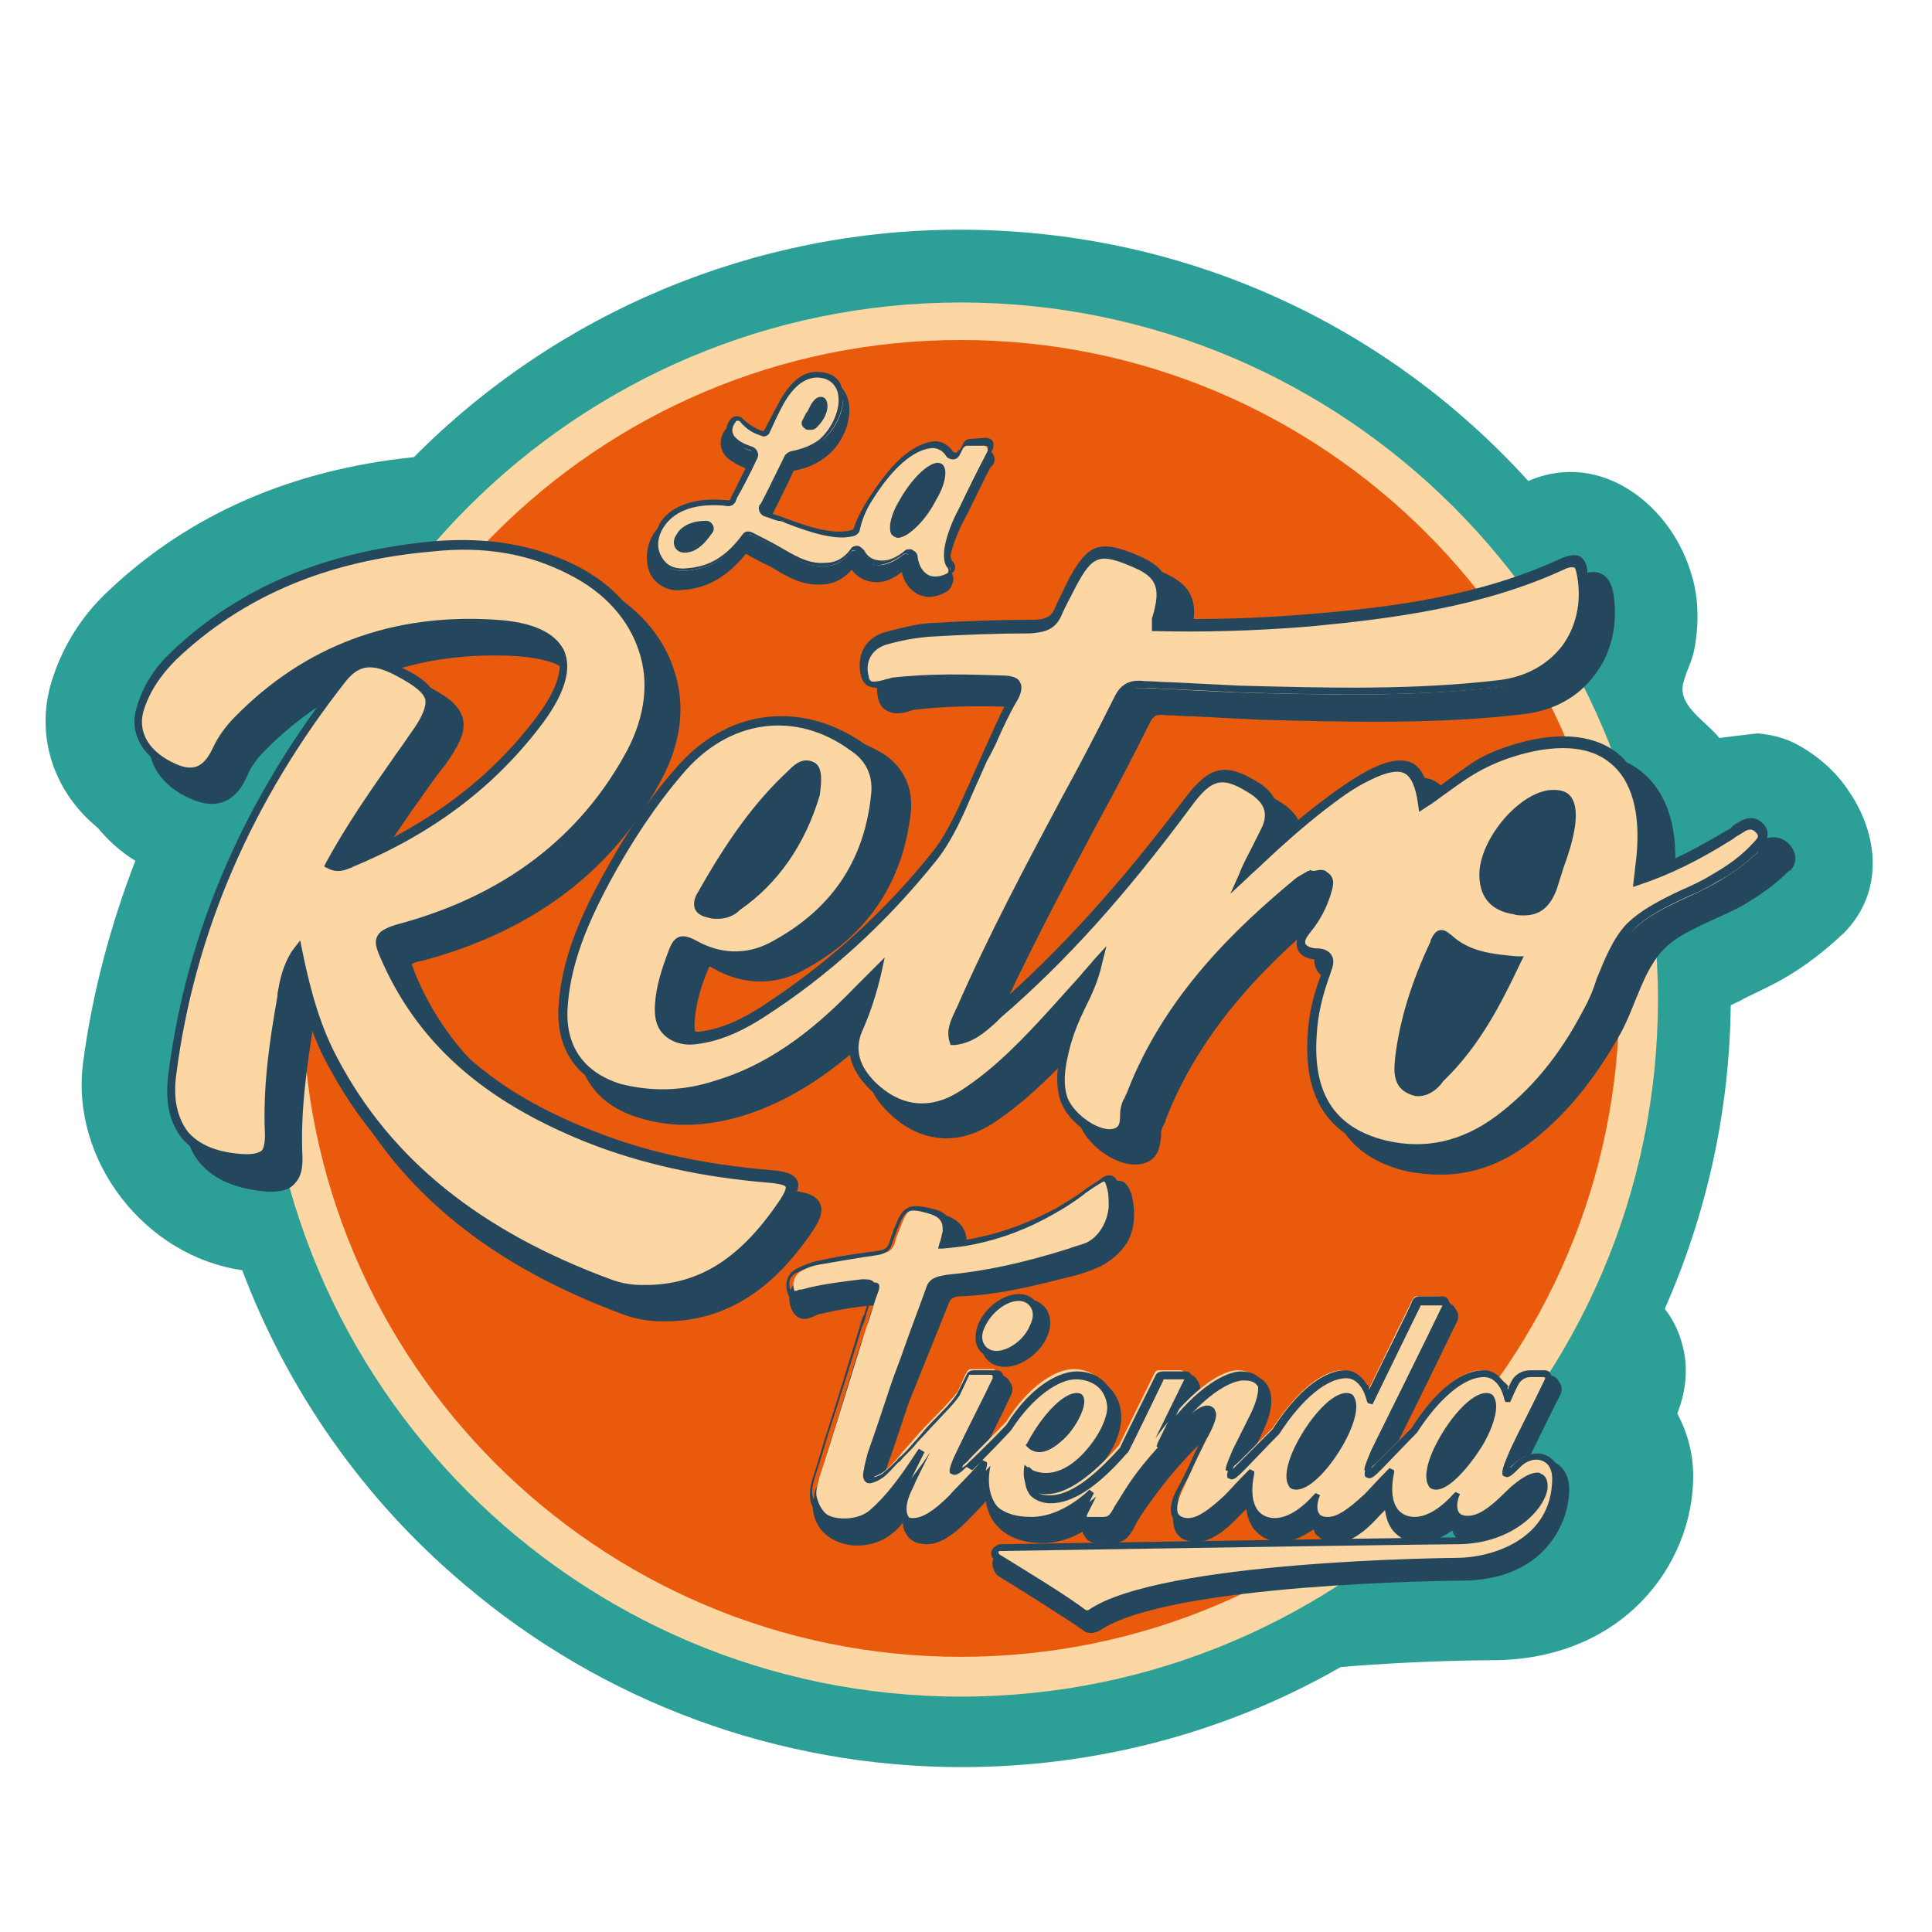
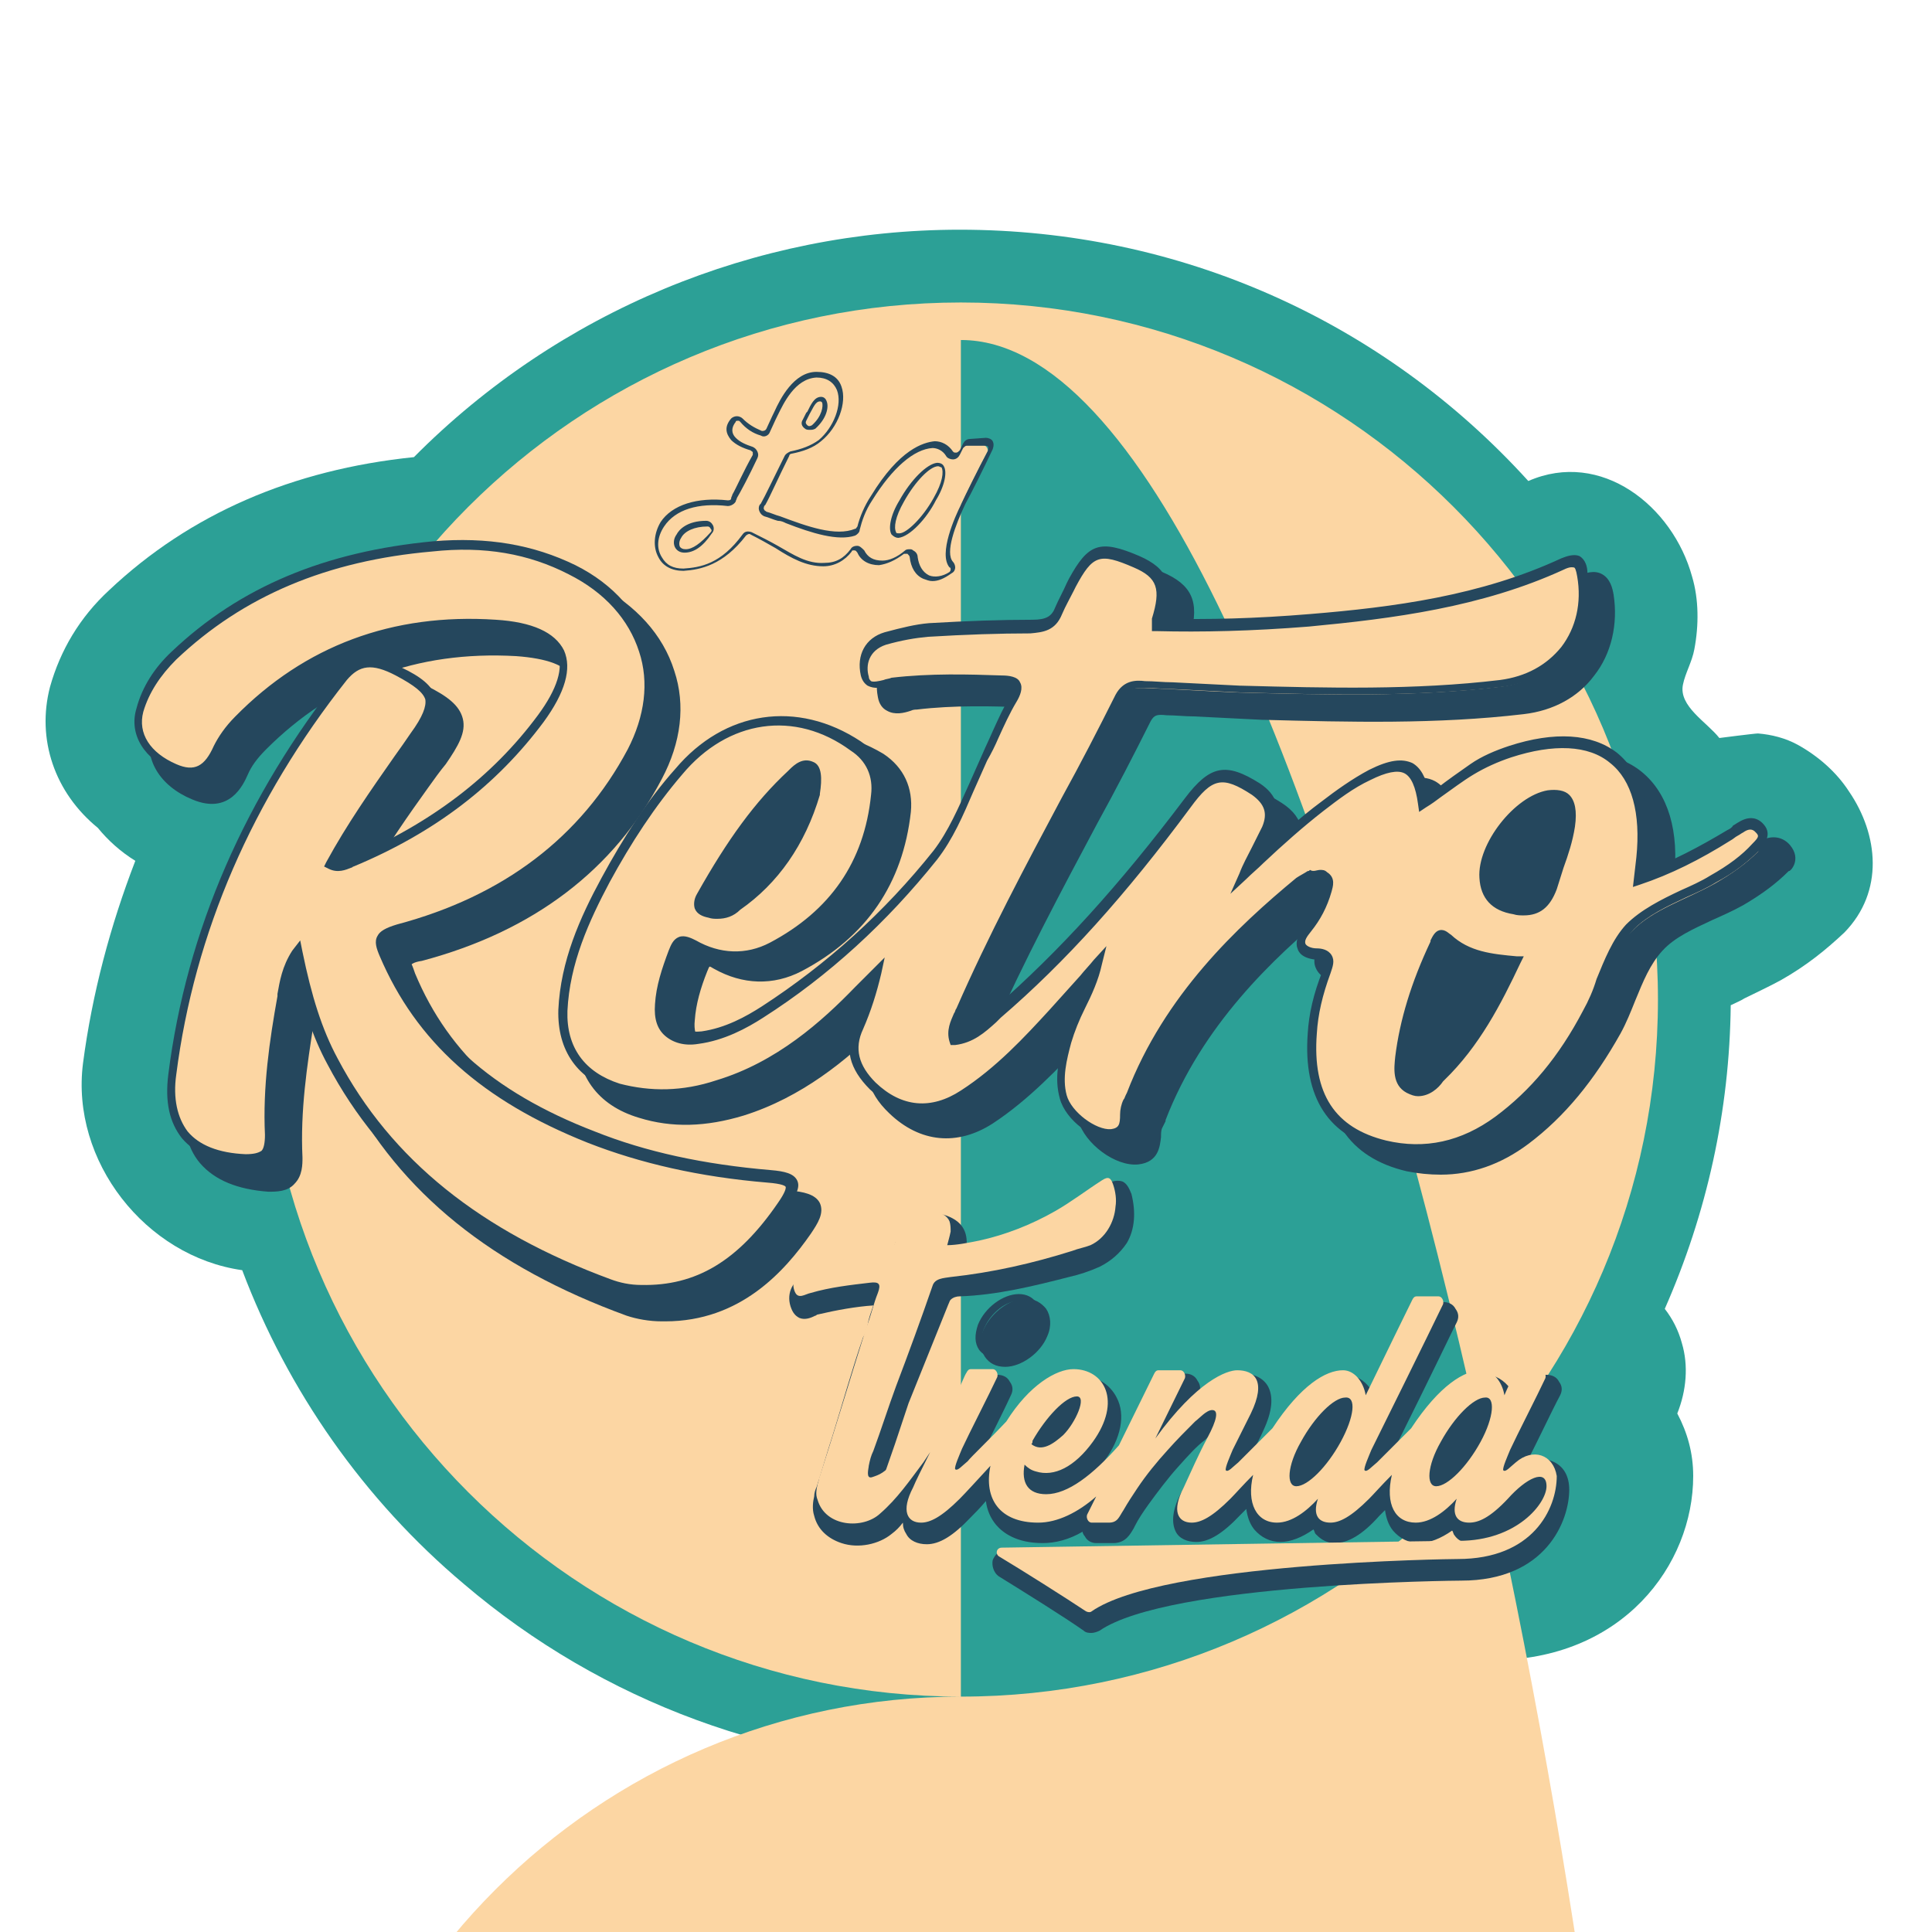
<svg xmlns="http://www.w3.org/2000/svg" version="1.1" id="Capa_1" x="0px" y="0px" viewBox="0 0 169.9 169.9" style="enable-background:new 0 0 169.9 169.9;" xml:space="preserve">
  <style type="text/css">
	.st0{fill:#2CA096;}
	.st1{fill:#E95A0C;}
	.st2{fill:#FCD6A3;}
	.st3{fill:#25475D;}
	.st4{fill:#FCD7A4;}
</style>
  <g>
    <path class="st0" d="M162.6,69.6c-1.1-1.7-2.7-3.1-4.5-4.1c-1.1-0.6-2.3-0.9-3.5-1c-0.3,0-3.4,0.4-3.4,0.4   c-1.1-1.4-3.6-2.8-3.2-4.7c0.2-1,0.8-2,1-3.1c0.4-2.1,0.4-4.4-0.2-6.4c-1.7-6.2-8-11.2-14.4-8.4c-12.8-14.1-30.7-22.1-50-22.1   c-18,0-35.3,7.2-48,20c-10.7,1.1-19.7,5-26.8,11.7c-2.6,2.4-4.3,5.3-5.2,8.5C3.2,65,4.8,69.7,8.6,72.8c0.9,1.1,2,2.1,3.3,2.9   c-2.2,5.7-3.8,11.7-4.6,17.8c-1.1,8.6,5.5,17,14,18.2c4,10.6,10.7,20.2,19.5,27.6c12.2,10.4,27.7,16.1,43.8,16.1   c11.7,0,23.2-3,33.3-8.8c7-0.6,13.3-0.6,13.3-0.6c11.5,0,17.7-8.4,17.7-16.2c0-2-0.5-3.8-1.4-5.5c0.8-2,1-4.2,0.4-6.2   c-0.3-1.1-0.8-2.1-1.5-3c3.7-8.4,5.7-17.4,5.8-26.7c0.4-0.2,0.9-0.4,1.2-0.6c1-0.5,2.1-1,3.2-1.6c2.3-1.3,4-2.7,5.6-4.2   C165.7,78.4,165.2,73.4,162.6,69.6z" />
-     <circle class="st1" cx="84.5" cy="87.8" r="59.6" />
-     <path class="st2" d="M84.5,149.2c-33.8,0-61.3-27.5-61.3-61.3s27.5-61.3,61.3-61.3s61.3,27.5,61.3,61.3S118.3,149.2,84.5,149.2z    M84.5,29.9c-32,0-57.9,26-57.9,57.9s26,57.9,57.9,57.9c32,0,57.9-26,57.9-57.9S116.5,29.9,84.5,29.9z" />
-     <path class="st3" d="M87.3,39.9c-0.2-0.4-0.6-0.6-1.1-0.6l-1.1,0c-0.5,0-0.9,0.3-1.1,0.7l-0.1,0.2c-0.5-0.6-1.1-0.9-1.8-0.9   c-1.1,0-3.4,0.7-6,5c-0.6,1-1,1.9-1.2,2.8c-1.5,0.6-3.8-0.3-6.1-1.2c-0.3-0.1-0.7-0.2-1-0.4c0.5-1,1.5-3,2-4.1   c1.1-0.2,2-0.6,2.8-1.2c1.7-1.3,2.5-3.7,1.9-5.3c-0.4-1.1-1.4-1.7-2.7-1.6c-2.4,0.1-3.6,2.6-4.2,3.8c0,0-0.3,0.5-0.7,1.4   c-0.5-0.2-0.9-0.5-1.3-0.8c-0.3-0.3-0.7-0.4-1-0.4c-0.4,0-0.7,0.3-0.9,0.6c-0.5,0.8-0.4,1.7,0.2,2.3c0.4,0.4,1,0.7,1.7,1   c-0.6,1.2-1.4,2.8-1.7,3.3c0,0.1-0.1,0.1-0.1,0.2c-2.9-0.3-5.1,0.5-6.3,2.2c-0.7,1.1-0.8,2.5-0.3,3.6c0.5,0.9,1.5,1.5,2.6,1.4   c1.6-0.1,3.6-0.5,5.8-3.2c0.7,0.4,1.4,0.8,2.1,1.1c1.5,0.9,2.8,1.7,4.5,1.6c1.1,0,2-0.5,2.7-1.3c0.5,0.7,1.3,1.1,2.2,1.1   c0.7,0,1.5-0.3,2.2-0.9c0.2,0.9,0.7,1.6,1.5,2c0.3,0.1,0.6,0.2,0.9,0.2c0.5,0,1.1-0.2,1.6-0.5c0.3-0.2,0.4-0.5,0.5-0.8   c0.1-0.3,0-0.7-0.2-1c-0.3-0.5,0-2.2,1.2-4.5c0.5-0.9,1.6-3.3,2.3-4.6C87.6,40.7,87.5,40.2,87.3,39.9z" />
+     <path class="st2" d="M84.5,149.2c-33.8,0-61.3-27.5-61.3-61.3s27.5-61.3,61.3-61.3s61.3,27.5,61.3,61.3S118.3,149.2,84.5,149.2z    c-32,0-57.9,26-57.9,57.9s26,57.9,57.9,57.9c32,0,57.9-26,57.9-57.9S116.5,29.9,84.5,29.9z" />
    <path class="st2" d="M60.1,50.2c1.7-0.1,3.5-0.6,5.3-3c0.1-0.2,0.4-0.3,0.6-0.2c2.6,1.2,4.2,2.8,6.4,2.8c1.2,0,1.9-0.6,2.4-1.2   c0.2-0.3,0.7-0.2,0.8,0.1c0.3,0.6,0.9,1,1.7,1c0.7,0,1.5-0.4,2.1-0.9c0.3-0.2,0.8,0,0.8,0.4c0.1,1.6,1.7,2.4,3,1.4   c0.2-0.2,0.3-0.5,0.1-0.7c-0.8-1,0.2-3.7,1.1-5.3c0.5-1,1.7-3.5,2.4-4.8c0.2-0.3-0.1-0.7-0.5-0.7L85,39c-0.2,0-0.3,0.1-0.4,0.3   c-0.1,0.1-0.2,0.3-0.3,0.6c-0.2,0.3-0.6,0.4-0.8,0.1c-0.3-0.5-0.8-0.8-1.4-0.8c-1.4,0-3.3,1.2-5.4,4.7c-0.6,1-1,1.9-1.1,2.6   c0,0.2-0.1,0.3-0.3,0.3c-2,0.8-5-0.5-7.9-1.6c-0.3-0.1-0.4-0.4-0.3-0.7c0,0,0-0.1,0.1-0.1c0.4-0.8,1.3-2.5,2.1-4.3   c0.1-0.1,0.2-0.2,0.4-0.3c0.9-0.2,1.8-0.5,2.6-1.1c2.2-1.7,2.8-5.8-0.3-5.7c-2,0.1-3.1,2.3-3.6,3.4c0,0-0.3,0.6-0.7,1.5   c-0.1,0.2-0.4,0.3-0.6,0.3c-0.6-0.2-1.2-0.6-1.8-1.1c-0.2-0.2-0.5-0.2-0.7,0c-0.3,0.4-0.6,1,0,1.7c0.4,0.4,0.9,0.7,1.6,0.9   c0.3,0.1,0.4,0.4,0.3,0.7c-0.7,1.5-1.5,3-1.8,3.5c0,0.1-0.1,0.2-0.1,0.3c-0.1,0.2-0.3,0.3-0.5,0.3C56.6,43.5,56.4,50.3,60.1,50.2z    M79.3,44c0.9-1.7,2.4-3.1,3.2-3.2c0.8,0,0.7,1.3-0.3,3.1c-1,1.7-2.4,3.1-3.2,3.2C78.2,47.1,78.3,45.7,79.3,44z M71,36.4   c0.3-0.6,0.6-1.3,1.1-1.3c0.6,0,0.7,1.3-0.6,2.5c0,0,0,0,0,0c-0.4,0.4-1-0.1-0.8-0.6C70.9,36.7,70.9,36.5,71,36.4z M62.2,46.1   c0.4,0,0.6,0.5,0.4,0.8c-1,1.1-1.7,1.5-2.3,1.6C59,48.5,59.3,46.1,62.2,46.1z" />
    <path class="st3" d="M82,51.1c-0.3,0-0.5-0.1-0.8-0.2c-0.7-0.3-1.1-1-1.2-1.9c0-0.1-0.1-0.2-0.2-0.3c-0.1,0-0.2,0-0.3,0   c-0.8,0.6-1.5,0.9-2.2,1c-0.9,0-1.6-0.4-1.9-1.1c-0.1-0.1-0.1-0.2-0.3-0.2c-0.1,0-0.2,0-0.2,0.1c-0.6,0.8-1.5,1.3-2.5,1.3   c-1.5,0-2.8-0.7-4.2-1.6c-0.7-0.4-1.4-0.8-2.2-1.2c-0.1-0.1-0.3,0-0.4,0.1c-2,2.6-4,3-5.5,3.1l0,0c-1,0-1.8-0.4-2.2-1.2   c-0.5-0.9-0.4-2.1,0.2-3.1c1-1.5,3.2-2.2,5.9-1.9c0.1,0,0.3,0,0.3-0.2c0-0.1,0.1-0.2,0.1-0.3c0.3-0.5,1-2.1,1.8-3.5   c0-0.1,0-0.2,0-0.2c0-0.1-0.1-0.1-0.2-0.2c-0.7-0.2-1.3-0.5-1.7-0.9c-0.5-0.6-0.6-1.2,0-1.9c0.1-0.1,0.3-0.2,0.5-0.2   c0.2,0,0.4,0.1,0.5,0.2c0.5,0.5,1,0.8,1.7,1.1c0.1,0,0.3,0,0.4-0.2c0.4-0.9,0.7-1.5,0.7-1.5c0.5-1.1,1.7-3.5,3.7-3.5   c1.1,0,1.9,0.4,2.2,1.3c0.5,1.4-0.3,3.6-1.8,4.8c-0.7,0.6-1.6,0.9-2.6,1.1c-0.1,0-0.2,0.1-0.2,0.2c-1,2-1.7,3.6-2.1,4.3l-0.1,0.1   c0,0.1-0.1,0.2,0,0.3c0,0.1,0.1,0.1,0.2,0.2c0.4,0.1,0.8,0.3,1.2,0.4c2.4,0.9,4.9,1.8,6.6,1.1c0.1,0,0.1-0.1,0.2-0.2   c0.2-0.8,0.6-1.8,1.2-2.7c2.5-4.1,4.6-4.7,5.6-4.8c0.6,0,1.2,0.3,1.6,0.9c0.1,0.1,0.1,0.1,0.3,0.1c0.1,0,0.2-0.1,0.3-0.2l0.3-0.6   c0.1-0.2,0.3-0.4,0.6-0.4l1.4-0.1c0.2,0,0.5,0.1,0.6,0.3c0.1,0.2,0.1,0.4,0,0.7c-0.8,1.7-1.9,3.9-2.4,4.8c-0.9,1.9-1.8,4.3-1.1,5.1   c0.1,0.1,0.2,0.3,0.2,0.5c0,0.2-0.1,0.4-0.3,0.5C83,50.9,82.5,51.1,82,51.1z M69.1,46c-0.2-0.1-0.4-0.2-0.7-0.2   c-0.4-0.1-0.8-0.3-1.2-0.4c-0.2-0.1-0.3-0.2-0.4-0.4c-0.1-0.2-0.1-0.4,0-0.6l0.1-0.1c0.4-0.7,1.1-2.2,2.1-4.2   c0.1-0.2,0.3-0.3,0.5-0.4c1-0.2,1.8-0.5,2.5-1c1.3-1.1,2.1-3.1,1.6-4.4c-0.3-0.7-0.9-1.1-1.8-1.1c-1.9,0.1-2.9,2.3-3.4,3.3   c0,0-0.3,0.6-0.7,1.5c-0.1,0.3-0.5,0.5-0.8,0.3c-0.7-0.2-1.3-0.6-1.8-1.2c-0.1-0.1-0.1-0.1-0.2-0.1c-0.1,0-0.2,0-0.2,0.1   c-0.4,0.5-0.4,1,0,1.4c0.4,0.4,0.9,0.6,1.5,0.8c0.2,0.1,0.3,0.2,0.4,0.4c0.1,0.2,0.1,0.4,0,0.6c-0.7,1.5-1.5,3-1.8,3.5   c0,0.1-0.1,0.2-0.1,0.3c-0.1,0.2-0.4,0.4-0.7,0.4c-2.6-0.3-4.6,0.3-5.6,1.8c-0.6,0.9-0.7,1.9-0.2,2.7c0.4,0.7,1,1,1.9,1l0,0   c1.5-0.1,3.3-0.4,5.2-3c0.2-0.3,0.5-0.3,0.8-0.2c0.8,0.4,1.6,0.8,2.3,1.2c1.4,0.8,2.6,1.6,4.1,1.5c1,0,1.7-0.4,2.3-1.2   c0.1-0.2,0.3-0.3,0.6-0.3c0.2,0,0.4,0.2,0.6,0.4c0.3,0.6,0.8,0.9,1.6,0.9c0.6,0,1.3-0.3,2-0.9c0.1-0.1,0.3-0.1,0.4-0.1   c0.1,0,0.2,0,0.3,0.1c0.2,0.1,0.4,0.3,0.4,0.6c0.1,0.7,0.4,1.3,1,1.6c0.5,0.2,1.2,0.1,1.8-0.3c0.1-0.1,0.1-0.2,0.1-0.2   c0-0.1,0-0.2-0.1-0.2c-1-1.2,0.5-4.5,1-5.5c0.4-0.9,1.5-3.1,2.4-4.8c0-0.1,0-0.2,0-0.3c-0.1-0.1-0.2-0.1-0.3-0.1L85,39.2   c-0.1,0-0.2,0.1-0.3,0.2l-0.3,0.6c-0.1,0.2-0.3,0.4-0.6,0.4c-0.2,0-0.5-0.1-0.6-0.3c-0.3-0.5-0.8-0.7-1.2-0.7   c-1.6,0.1-3.5,1.7-5.3,4.6c-0.6,0.9-0.9,1.8-1.1,2.6c0,0.2-0.2,0.4-0.4,0.5C73.7,47.6,71.4,46.9,69.1,46 M60.2,48.6   c-0.3,0-0.6-0.1-0.8-0.4c-0.2-0.3-0.2-0.8,0.1-1.2c0.2-0.4,0.9-1.2,2.6-1.2c0,0,0,0,0,0c0.3,0,0.5,0.2,0.6,0.4   c0.1,0.2,0.1,0.5-0.1,0.7C61.8,48.1,61,48.6,60.2,48.6C60.3,48.6,60.3,48.6,60.2,48.6z M62.2,46.3c-1.1,0-2,0.4-2.3,1   c-0.2,0.3-0.2,0.6-0.1,0.8c0.1,0.1,0.2,0.2,0.5,0.2c0.6,0,1.3-0.5,2.2-1.5c0.1-0.1,0.1-0.2,0-0.3C62.4,46.3,62.3,46.3,62.2,46.3   L62.2,46.3C62.2,46.3,62.2,46.3,62.2,46.3z M79,47.3c-0.2,0-0.4-0.1-0.6-0.3c-0.3-0.5-0.1-1.7,0.7-3c1-1.8,2.4-3.2,3.3-3.3   c0.3,0,0.5,0.1,0.6,0.3c0.3,0.5,0.1,1.7-0.7,3C81.5,45.6,80,47.2,79,47.3C79,47.3,79,47.3,79,47.3z M82.5,41   C82.5,41,82.5,41,82.5,41c-0.7,0-2,1.3-3,3.1l0,0c-0.8,1.4-0.9,2.3-0.7,2.7c0,0.1,0.1,0.1,0.3,0.1c0.6,0,2-1.3,3-3.1   c0.8-1.4,0.9-2.3,0.7-2.7C82.7,41.1,82.6,41,82.5,41z M71.2,37.8c-0.1,0-0.3,0-0.4-0.1c-0.3-0.2-0.4-0.5-0.2-0.8   c0.1-0.2,0.2-0.4,0.3-0.6l0,0l0.1-0.1c0.3-0.6,0.6-1.3,1.2-1.3c0.2,0,0.4,0.1,0.5,0.4c0.2,0.5,0,1.5-1,2.4   C71.5,37.8,71.4,37.8,71.2,37.8z M71.2,36.4c-0.1,0.2-0.2,0.4-0.3,0.6c-0.1,0.2,0,0.3,0.1,0.4c0.1,0.1,0.2,0.1,0.4,0   c0.9-0.8,1-1.7,0.9-2c-0.1-0.1-0.1-0.1-0.2-0.1c-0.4,0-0.6,0.6-0.9,1.1L71.2,36.4z" />
    <path class="st3" d="M69.5,104.7c-5.9-0.5-10.9-1.6-15.4-3.4c-9-3.5-14.6-8.5-17.6-15.7c-0.2-0.6-0.3-0.8-0.3-0.8   c0,0,0.2-0.2,0.9-0.3c9.8-2.6,16.9-8,21.1-16c1.7-3.2,2.1-6.5,1.1-9.5c-1-3.2-3.4-5.8-6.8-7.6c-3.7-1.9-7.8-2.6-12.7-2.2   c-9.5,0.9-17.1,4.1-23.2,9.8c-1.6,1.5-2.7,3.3-3.3,5.2c-0.7,2.5,0.7,4.9,3.6,6.1c3.3,1.4,4.5-1.3,4.9-2.2c0.3-0.7,0.8-1.4,1.6-2.2   c5.9-5.9,13.2-8.7,22-8.2c2.7,0.2,4.4,0.8,4.9,1.9c0.5,1.1-0.1,2.9-1.7,5.1C44.8,70,39.5,74,32.5,77c0,0,0,0,0,0   c1.6-2.7,3.4-5.3,5.2-7.8c0.5-0.7,1-1.4,1.5-2c1.1-1.6,1.8-2.8,1.5-4c-0.3-1.2-1.4-2-3.2-2.9c-1.8-0.9-4-1.6-5.8,0.8   C23.1,71.8,18,83.6,16.3,96.4c-0.3,2.5,0.1,4.5,1.3,5.9c1.3,1.5,3.3,2.3,6,2.5c0.7,0,1.7,0,2.3-0.7c0.7-0.7,0.7-1.7,0.7-2.3   c-0.2-4.1,0.4-8.1,1-11.9l0-0.2c0.1-0.3,0.1-0.6,0.2-1c0.7,2.7,1.5,5,2.6,7c4.8,9.2,12.9,15.7,24.7,20c0.9,0.3,2,0.5,3.1,0.5   c0.1,0,0.2,0,0.3,0c6.6,0,10.5-4.4,12.8-7.7c0.6-0.9,1.2-1.8,0.8-2.7C71.7,105,70.6,104.8,69.5,104.7z" />
    <path class="st3" d="M157.4,74.3L157.4,74.3c-0.7-0.8-1.8-0.9-2.8-0.2c-0.2,0.1-0.3,0.2-0.5,0.3c-0.2,0.1-0.3,0.2-0.5,0.3   c-2.2,1.4-4.3,2.5-6.5,3.3l0.1-0.6c0.5-4.3-0.5-7.6-2.8-9.5c-2.3-1.9-5.7-2.1-9.9-0.7c-1.3,0.4-2.5,1-3.5,1.6c-1,0.6-2,1.4-3,2.1   c-0.1,0-0.1,0.1-0.2,0.1c-0.3-0.9-0.7-1.8-1.6-2.3c-1.3-0.7-2.9-0.1-4.2,0.6c-1.6,0.8-3,1.8-4.3,2.8c-1.3,1-2.5,2-3.7,3.1   c0-0.1,0.1-0.1,0.1-0.2c0.6-1.2,0.8-3-1.4-4.4c-3.1-2-4.8-1.7-7.1,1.4c-5.7,7.6-11,13.4-16.6,18.3c-0.1,0.1-0.3,0.3-0.4,0.4   c-0.6,0.6-1.2,1.1-1.9,1.4c0.1-0.2,0.2-0.4,0.3-0.7c0.1-0.2,0.2-0.3,0.2-0.5c2.8-6.3,6.1-12.5,9.3-18.5c1.6-2.9,3.2-6,4.7-9   c0.3-0.5,0.5-0.6,1.4-0.5c0.8,0,1.6,0.1,2.4,0.1c2,0.1,4,0.2,6,0.3l0.1,0c7.5,0.2,15.3,0.4,22.9-0.5c2.6-0.3,4.8-1.5,6.2-3.4   c1.5-1.9,2.1-4.5,1.7-7.1c-0.1-0.6-0.3-1.4-1-1.8c-0.7-0.4-1.5-0.1-2,0.1c-7,3.2-14.7,4.2-21.9,4.8c-4.6,0.4-8.6,0.5-12.3,0.4   c0.8-2.9,0.1-4.4-2.5-5.5c-3.7-1.5-4.9-1.1-6.7,2.2l-0.2,0.4c-0.4,0.7-0.7,1.4-1,2.1c-0.3,0.6-0.5,0.9-1.6,0.9   c-2.7,0-5.7,0.1-9.1,0.3c-1.2,0.1-2.5,0.3-4,0.8c-1.9,0.6-2.8,2.3-2.4,4.3c0.1,0.6,0.4,1,0.8,1.2c0.7,0.4,1.5,0.2,2.1,0   c0.2-0.1,0.4-0.1,0.5-0.1c3.3-0.4,6.7-0.3,9.5-0.2c0.2,0,0.4,0,0.5,0c0,0.1-0.1,0.2-0.2,0.4c-0.6,1.1-1.1,2.2-1.6,3.2   c-0.3,0.7-0.6,1.3-0.9,2c-0.4,0.9-0.8,1.8-1.2,2.7c-0.9,2.1-1.8,4.1-3.1,5.7c-4.3,5.4-9.4,10-15,13.6c-1.3,0.9-3.1,1.9-5.1,2.1   c-0.6,0.1-1.4,0.1-1.9-0.4c-0.4-0.3-0.6-0.9-0.5-1.8c0.1-1.4,0.5-2.8,1.1-4.3c0.1-0.2,0.1-0.3,0.2-0.4c0.1,0,0.2,0.1,0.4,0.2   c2.5,1.4,5.2,1.5,7.7,0.2c5.7-3,8.9-7.7,9.6-14c0.2-2.1-0.6-3.9-2.4-5.1C72,62.9,65.4,63.9,61,69.2c-2.4,2.9-4.6,6.2-6.5,9.7   c-1.9,3.5-3.7,7.4-3.8,11.8c-0.1,3.8,1.8,6.5,5.5,7.6c2.9,0.9,5.9,0.8,9.2-0.2c5.1-1.6,9.1-4.9,12-7.8c-0.2,0.5-0.4,1-0.6,1.5   c-1,2.2-0.6,4.2,1.4,6.1c2.7,2.6,6,2.9,9.1,0.9c3.2-2.1,5.8-4.9,8.1-7.3c0.3-0.3,0.6-0.6,0.9-1c-0.4,0.9-0.8,1.8-1.1,2.7   c-0.5,1.7-0.9,3.4-0.4,5.3c0.6,2.1,3.3,4.1,5.3,3.9c1.8-0.2,1.9-1.6,2-2.4c0-0.3,0-0.6,0.1-0.8c0.1-0.2,0.2-0.4,0.3-0.6l0-0.1   c3.2-8.3,9.4-14.2,14.5-18.4c0.2-0.2,0.4-0.3,0.7-0.4c0.1,0,0.1-0.1,0.2-0.1c0,0,0.1,0,0.1-0.1c0,0.1-0.1,0.2-0.1,0.3   c-0.3,1.1-0.8,2.1-1.5,2.9c-0.7,0.9-1,1.7-0.7,2.4c0.2,0.5,0.7,1.1,2.1,1.2c0.1,0,0.2,0,0.3,0c0,0.1-0.1,0.3-0.1,0.4   c-0.7,2-1.1,3.9-1.3,5.6c-0.5,5.9,1.9,9.5,7,10.7c1,0.2,2,0.3,3,0.3c2.7,0,5.3-0.9,7.7-2.7c3.2-2.4,5.8-5.6,8.1-9.7   c0.5-0.9,0.9-1.9,1.3-2.9c0.7-1.7,1.3-3.2,2.4-4.4c1.1-1.2,2.7-1.9,4.4-2.7c0.9-0.4,1.8-0.8,2.7-1.3c1.7-1,2.9-1.9,4-3   C157.4,76.7,158.5,75.6,157.4,74.3z" />
    <path class="st2" d="M67.5,103.6c-5.4-0.5-10.6-1.5-15.7-3.4c-8-3.1-14.6-7.9-18.1-16.2c-0.5-1.3-0.5-1.8,1.2-2.2   c8.9-2.4,16.2-7.3,20.5-15.6c3.3-6.4,1-12.7-5.3-16c-3.8-2-8-2.5-12.2-2.1c-8.6,0.8-16.3,3.6-22.7,9.6c-1.4,1.3-2.5,2.9-3,4.8   c-0.6,2.1,0.7,4,3.2,5.1c2,0.8,3,0,3.8-1.8c0.4-0.9,1.1-1.8,1.8-2.5c6.2-6.3,13.9-8.9,22.6-8.4c6.2,0.4,7.5,3.4,3.8,8.4   c-4.3,5.8-10,9.8-16.5,12.6c-0.5,0.2-1.1,0.6-1.9,0.2c2.1-4,4.9-7.6,7.5-11.3c2.1-3,1.9-3.9-1.4-5.7c-2.2-1.1-3.5-1-4.8,0.5   C22.2,70,16.9,81.5,15.2,94.6c-0.6,4.7,1.7,7.2,6.5,7.4c1.6,0.1,2.2-0.5,2.1-2.1c-0.2-4.1,0.4-8.1,1-12.1c0.2-1.2,0.4-2.5,1.3-3.9   c0.7,3.6,1.6,6.6,3.1,9.5c5.3,10,13.9,15.8,24.2,19.6c0.9,0.3,1.8,0.5,2.8,0.5c5.6,0.1,9.4-3,12.4-7.3   C70,104.3,69.8,103.8,67.5,103.6z" />
    <path class="st3" d="M56.6,113.9c-0.1,0-0.2,0-0.3,0c-1.1,0-2.1-0.2-3-0.5c-11.7-4.2-19.7-10.7-24.5-19.8c-1.3-2.4-2.2-5.1-2.9-8.5   c-0.4,0.9-0.5,1.7-0.6,2.5l0,0.2c-0.6,3.8-1.2,7.9-1,12c0,1-0.1,1.6-0.6,2c-0.4,0.4-1.1,0.6-2,0.6c-2.6-0.1-4.5-0.9-5.7-2.3   c-1.1-1.4-1.5-3.2-1.2-5.6C16.4,81.8,21.6,70,30,59.4c1.4-1.7,2.9-1.9,5.3-0.7c1.7,0.8,2.7,1.6,3,2.6c0.3,1-0.3,2.2-1.4,3.7   c-0.5,0.7-1,1.4-1.4,2c-2,2.8-4.1,5.7-5.7,8.7c0.3,0,0.5-0.1,0.9-0.2c0.1,0,0.2-0.1,0.2-0.1c7-3,12.4-7.1,16.4-12.5   c1.7-2.3,2.3-4.2,1.7-5.5c-0.6-1.3-2.4-2-5.2-2.2c-8.8-0.5-16.3,2.2-22.3,8.3c-0.9,0.9-1.4,1.6-1.7,2.4c-0.6,1.4-1.7,3.1-4.4,2   c-2.7-1.1-4.1-3.3-3.4-5.6c0.5-1.9,1.6-3.6,3.1-5c6-5.7,13.5-8.8,23-9.7c4.8-0.4,8.8,0.3,12.5,2.1c3.4,1.7,5.6,4.3,6.6,7.3   c0.9,2.9,0.5,6.1-1.1,9.2c-4.2,7.9-11.2,13.3-20.8,15.8c-0.7,0.2-1,0.4-1.1,0.5c-0.1,0.2,0.1,0.7,0.3,1.1   c3.1,7.3,8.7,12.4,17.8,15.9c4.5,1.8,9.6,2.9,15.5,3.4h0c1.2,0.1,2,0.3,2.3,0.9c0.3,0.6-0.1,1.3-0.8,2.3   C66.8,109.6,63,113.9,56.6,113.9z M26.4,82.7l0.2,1c0.8,3.9,1.7,6.8,3.1,9.4c4.7,8.9,12.6,15.2,24,19.4c0.8,0.3,1.7,0.5,2.7,0.5   c4.8,0.1,8.5-2.1,12-7.2c0.7-1,0.7-1.3,0.7-1.4c0-0.1-0.3-0.3-1.6-0.4h0c-6-0.5-11.2-1.7-15.8-3.5c-9.3-3.7-15.1-8.9-18.3-16.4   c-0.3-0.7-0.5-1.3-0.2-1.8c0.2-0.4,0.7-0.7,1.7-1c9.4-2.5,16.2-7.7,20.3-15.4c1.5-2.9,1.9-5.9,1-8.6c-0.9-2.8-3-5.2-6.2-6.8   c-3.5-1.8-7.4-2.5-12-2c-9.2,0.8-16.6,3.9-22.5,9.5c-1.4,1.4-2.4,2.9-2.9,4.6c-0.5,1.9,0.6,3.6,2.9,4.6c1.6,0.7,2.5,0.2,3.3-1.6   c0.4-0.8,1-1.7,1.9-2.6c6.1-6.2,13.8-9.1,22.9-8.5c3.2,0.2,5.2,1.1,6,2.7c0.7,1.6,0.1,3.7-1.8,6.3c-4.1,5.5-9.5,9.7-16.7,12.7   c-0.1,0-0.1,0.1-0.2,0.1c-0.5,0.2-1.2,0.5-2,0.1l-0.4-0.2l0.2-0.4c1.8-3.3,3.9-6.3,6-9.3c0.5-0.7,1-1.4,1.4-2   c1.1-1.5,1.4-2.4,1.3-3c-0.2-0.6-0.9-1.2-2.6-2.1c-2.1-1.1-3.2-0.9-4.3,0.4c-8.3,10.5-13.4,22.2-15,34.7c-0.3,2.1,0.1,3.8,1,5   c1,1.2,2.7,1.9,5.1,2c0.7,0,1.1-0.1,1.4-0.3c0.2-0.2,0.3-0.7,0.3-1.4c-0.2-4.2,0.4-8.3,1.1-12.2l0-0.2c0.2-1.1,0.4-2.4,1.3-3.8   L26.4,82.7z" />
    <path class="st2" d="M154.8,73c-0.5-0.5-1.1-0.5-1.7-0.1c-0.3,0.2-0.7,0.5-1,0.7c-2.5,1.5-5,2.8-7.9,3.9c0.1-0.9,0.1-1.4,0.2-1.9   c0.9-8.3-3.6-11.9-11.6-9.3c-1.2,0.4-2.3,0.9-3.4,1.6c-1.4,0.9-2.8,2-4.2,3c-0.4-3.3-1.7-4-4.8-2.5c-1.5,0.7-2.8,1.7-4.1,2.7   c-2.4,1.8-4.6,3.9-6.8,6c0.6-1.4,1.3-2.7,2-4.1c0.6-1.4,0.3-2.5-1.1-3.3c-2.7-1.8-3.9-1.6-6,1.2c-5,6.7-10.4,12.9-16.8,18.4   c-1.1,1-2.2,2.1-3.8,2.3c-0.3-1,0.3-1.8,0.6-2.6c4.1-9.5,9.3-18.4,14-27.5c0.5-1,1.3-1,2.2-1c2.8,0.1,5.6,0.3,8.4,0.4   c7.6,0.2,15.3,0.4,22.9-0.5c5-0.6,7.9-4.6,7.2-9.6c-0.2-1.2-0.6-1.5-1.8-1c-7,3.2-14.6,4.3-22.2,4.9c-4.4,0.4-8.9,0.6-13.3,0.4   c0-0.3-0.1-0.4,0-0.6c0.9-2.8,0.4-4-1.9-5c-3.2-1.4-4-1.1-5.6,1.9c-0.4,0.8-0.9,1.6-1.2,2.4c-0.5,1.1-1.2,1.4-2.4,1.4   c-3,0-6,0.1-9.1,0.3c-1.3,0.1-2.6,0.4-3.8,0.7c-1.6,0.5-2.1,1.9-1.8,3.3c0.3,1.4,1.7,0.5,2.5,0.4c3.2-0.4,6.4-0.3,9.7-0.2   c1.4,0,1.7,0.5,1,1.7c-0.9,1.7-1.7,3.5-2.5,5.2c-1.4,2.9-2.4,6.1-4.4,8.6c-4.3,5.4-9.4,10.1-15.2,13.8c-1.7,1.1-3.5,2-5.5,2.2   c-2.2,0.3-3.4-0.8-3.3-3c0.1-1.6,0.6-3.1,1.2-4.6c0.4-1,0.8-1.2,1.8-0.6c2.2,1.3,4.7,1.4,6.9,0.2c5.4-2.8,8.5-7.2,9.2-13.3   c0.2-1.7-0.4-3.2-2-4.3c-5.4-3.6-11.5-2.7-15.7,2.3c-2.5,3-4.6,6.2-6.4,9.6c-1.9,3.6-3.6,7.3-3.7,11.5c-0.1,3.4,1.6,5.8,4.9,6.8   c2.9,0.9,5.8,0.7,8.7-0.2c4.9-1.5,8.8-4.7,12.4-8.3c0.5-0.5,1.1-1.1,1.6-1.6c-0.4,1.7-0.9,3.3-1.6,4.8c-1,2.1-0.3,3.7,1.2,5.2   c2.4,2.3,5.3,2.6,8.1,0.8c3-2,5.5-4.6,7.9-7.2c1.3-1.4,2.6-2.9,3.9-4.3c-0.6,2.5-2,4.6-2.7,6.9c-0.5,1.6-0.8,3.2-0.4,4.9   c0.5,1.7,2.8,3.4,4.4,3.3c1.7-0.2,0.9-1.9,1.5-2.8c0.1-0.2,0.2-0.4,0.2-0.6c3-7.8,8.5-13.5,14.8-18.7c0.3-0.2,0.6-0.4,0.9-0.5   c0.4-0.2,0.7-0.4,1.2-0.2c0.5,0.3,0.4,0.9,0.2,1.3c-0.3,1.2-0.9,2.3-1.7,3.3c-1.2,1.3-0.5,2.1,0.8,2.2c1.4,0.1,1.2,0.7,0.9,1.6   c-0.6,1.8-1.1,3.6-1.2,5.4c-0.4,5.5,1.7,8.7,6.4,9.8c3.6,0.8,6.9,0,9.9-2.2c3.4-2.5,5.9-5.8,7.8-9.4c1.3-2.5,1.9-5.5,3.8-7.4   c1.8-1.9,4.8-2.8,7.3-4.2c1.4-0.8,2.7-1.7,3.8-2.8C154.9,74.1,155.4,73.6,154.8,73z M61.7,78.9c2.2-3.9,4.6-7.6,7.9-10.7   c0.5-0.4,1-1,1.8-0.7c0.4,0.1,0.6,0.8,0.4,2.3c-1.1,3.7-3.1,7.4-6.8,9.9c-0.8,0.5-1.6,0.8-2.5,0.6C61.7,80.1,61.2,79.9,61.7,78.9z    M126.8,94.7c-0.8,0.7-1.7,1.7-2.9,1.1c-1-0.6-0.9-1.8-0.7-2.8c0.5-3.5,1.6-6.8,3-10c0.2-0.5,0.4-1.1,1.1-0.5   c1.7,1.5,3.8,1.8,6.1,2C131.7,88.4,129.8,91.9,126.8,94.7z M138,72.6c-0.3,1.9-1.1,3.7-1.6,5.5c-0.5,1.8-1.6,2.2-3.2,1.9   c-1.7-0.3-2.5-1.2-2.7-2.9c-0.2-2.7,3-6.8,5.7-7.2C137.7,69.7,138.3,70.5,138,72.6z" />
    <path class="st3" d="M124.6,101.4c-0.9,0-1.9-0.1-2.9-0.3c-4.9-1.1-7.1-4.6-6.7-10.2c0.1-1.7,0.5-3.5,1.3-5.5   c0.1-0.3,0.3-0.7,0.2-0.8c0,0-0.1-0.2-0.7-0.2c-1.2-0.1-1.6-0.6-1.7-1c-0.2-0.5,0-1.2,0.6-1.9c0.7-0.9,1.3-1.9,1.6-3.1   c0.1-0.5,0.2-0.7-0.1-0.9c-0.1-0.1-0.2-0.1-0.6,0.1c-0.1,0-0.1,0.1-0.2,0.1c-0.3,0.1-0.6,0.3-0.8,0.5c-5.1,4.2-11.4,10.2-14.6,18.5   l0,0.1c-0.1,0.2-0.1,0.3-0.2,0.5c-0.1,0.2-0.2,0.6-0.2,0.9c-0.1,0.7-0.1,1.9-1.6,2c-1.8,0.2-4.3-1.7-4.8-3.6   c-0.5-1.8-0.1-3.5,0.4-5.1c0.3-1.1,0.8-2.1,1.3-3.1c0.3-0.6,0.6-1.3,0.8-2c-0.9,1-1.7,1.9-2.6,2.9c-2.3,2.5-4.8,5.2-8,7.3   c-3,1.9-6,1.6-8.6-0.8c-1.8-1.8-2.3-3.6-1.3-5.7c0.5-1.1,0.9-2.1,1.2-3.2c-0.2,0.2-0.4,0.4-0.5,0.5c-3,3-7.1,6.7-12.6,8.4   c-3.2,1-6.1,1-9,0.2c-3.5-1-5.3-3.6-5.2-7.2c0.2-4.3,1.9-8.1,3.8-11.6c1.9-3.5,4-6.8,6.5-9.6c4.3-5.1,10.7-6.1,16.3-2.4   c1.6,1.1,2.4,2.7,2.2,4.7c-0.7,6.2-3.8,10.7-9.4,13.6c-2.4,1.2-5,1.2-7.3-0.2C60.6,83,60.4,83,60.3,83c-0.1,0-0.3,0.3-0.4,0.7   c-0.6,1.5-1.1,2.9-1.1,4.4c0,1,0.2,1.7,0.7,2.1c0.5,0.4,1.2,0.6,2.2,0.5c2.1-0.3,3.9-1.3,5.3-2.2c5.7-3.7,10.8-8.3,15.1-13.7   c1.3-1.7,2.2-3.8,3.1-5.8c0.4-0.9,0.8-1.8,1.2-2.7c0.3-0.7,0.6-1.3,0.9-2c0.5-1.1,1-2.2,1.6-3.2c0.4-0.7,0.3-0.9,0.3-0.9   c0,0-0.1-0.2-0.9-0.2c-2.9-0.1-6.3-0.2-9.6,0.2c-0.2,0-0.4,0.1-0.6,0.1c-0.6,0.2-1.2,0.3-1.8,0c-0.3-0.2-0.5-0.5-0.6-0.9   c-0.4-1.8,0.4-3.3,2.1-3.8c1.5-0.4,2.7-0.7,3.9-0.8c3.4-0.2,6.4-0.3,9.1-0.3c1.2,0,1.7-0.3,2-1.1c0.3-0.7,0.7-1.4,1-2.1l0.2-0.4   c1.7-3.1,2.7-3.5,6.2-2c2.5,1.1,3.1,2.5,2.1,5.5c0,0,0,0,0,0c3.9,0.1,8.1,0,12.9-0.4c7.3-0.6,15-1.6,22.1-4.9   c0.5-0.2,1.1-0.4,1.6-0.2c0.5,0.3,0.7,0.9,0.7,1.5c0.4,2.6-0.2,5-1.6,6.8c-1.4,1.8-3.5,2.9-5.9,3.2c-7.6,0.9-15.4,0.7-22.8,0.5   l-0.1,0c-2-0.1-4.1-0.2-6-0.3c-0.8,0-1.6-0.1-2.4-0.1c-1,0-1.5,0-1.8,0.8c-1.5,3-3.2,6.1-4.7,9c-3.2,6-6.5,12.2-9.3,18.5   c-0.1,0.1-0.1,0.3-0.2,0.4c-0.2,0.5-0.5,1-0.4,1.5c1.1-0.2,1.9-1,2.7-1.7c0.1-0.1,0.3-0.3,0.4-0.4c5.6-4.9,10.9-10.7,16.7-18.4   c2.2-2.9,3.6-3.2,6.6-1.3c1.5,1,1.9,2.3,1.2,3.9c-0.3,0.6-0.6,1.3-0.9,1.9c-0.1,0.1-0.1,0.2-0.2,0.3c1.7-1.5,3.4-3.1,5.3-4.5   c1.3-1,2.7-2,4.2-2.8c1.8-0.9,2.9-1,3.8-0.6c0.7,0.4,1.2,1.2,1.5,2.7c0.2-0.2,0.5-0.3,0.7-0.5c0.9-0.7,1.9-1.4,2.9-2.1   c1-0.7,2.2-1.2,3.4-1.6c4-1.3,7.3-1.1,9.5,0.6c2.2,1.8,3.1,4.9,2.6,9.1l-0.1,1.3c2.4-0.9,4.7-2.1,7.2-3.6c0.2-0.1,0.4-0.2,0.5-0.4   c0.2-0.1,0.3-0.2,0.5-0.3c0.8-0.5,1.6-0.5,2.2,0.2l0,0c0.8,0.9,0,1.8-0.3,2.2c-1,1-2.2,2-3.9,2.9c-0.8,0.5-1.7,0.9-2.6,1.3   c-1.7,0.8-3.4,1.6-4.6,2.8c-1.1,1.2-1.8,2.8-2.4,4.5c-0.4,1-0.8,2-1.3,2.9c-2.2,4.1-4.8,7.2-8,9.6   C129.7,100.5,127.3,101.4,124.6,101.4z M116.1,76.5c0.2,0,0.4,0,0.6,0.2c0.8,0.5,0.5,1.3,0.4,1.7c-0.4,1.4-1,2.5-1.8,3.5   c-0.4,0.5-0.6,0.8-0.5,1.1c0.1,0.2,0.5,0.4,1,0.4c0.4,0,1,0.1,1.3,0.6c0.3,0.5,0.1,1-0.1,1.6c-0.7,1.9-1.1,3.6-1.2,5.3   c-0.4,5.3,1.6,8.3,6.1,9.4c3.4,0.8,6.6,0.1,9.6-2.1c3.1-2.3,5.6-5.3,7.7-9.3c0.5-0.9,0.9-1.8,1.2-2.8c0.7-1.7,1.4-3.5,2.6-4.8   c1.3-1.3,3.1-2.2,4.8-3c0.9-0.4,1.8-0.8,2.6-1.3c1.6-0.9,2.8-1.8,3.7-2.8c0.6-0.6,0.6-0.7,0.3-1l0,0c-0.1-0.1-0.4-0.5-1.1,0   c-0.2,0.1-0.3,0.2-0.5,0.3c-0.2,0.1-0.4,0.3-0.6,0.4c-2.7,1.7-5.3,3-8,3.9l-0.6,0.2l0.3-2.6c0.4-3.9-0.4-6.8-2.3-8.3   c-1.9-1.6-5-1.7-8.7-0.5c-1.2,0.4-2.3,0.9-3.3,1.5c-1,0.6-1.9,1.3-2.9,2c-0.4,0.3-0.8,0.6-1.3,0.9l-0.6,0.4l-0.1-0.7   c-0.2-1.5-0.6-2.4-1.2-2.7c-0.6-0.3-1.6-0.1-3,0.6c-1.5,0.7-2.8,1.7-4.1,2.7c-1.8,1.4-3.6,3-5.3,4.6c-0.5,0.5-1,0.9-1.5,1.4   l-1.4,1.3l0.8-1.8c0.3-0.8,0.7-1.5,1.1-2.3c0.3-0.6,0.6-1.2,0.9-1.8c0.5-1.2,0.2-2-0.9-2.8c-2.6-1.7-3.5-1.5-5.4,1.1   C99,78.7,93.7,84.6,88,89.5c-0.1,0.1-0.3,0.3-0.4,0.4c-1,0.9-2,1.8-3.6,2l-0.4,0l-0.1-0.3c-0.3-1,0.1-1.8,0.4-2.5   c0.1-0.1,0.1-0.3,0.2-0.4c2.8-6.4,6.1-12.6,9.3-18.6c1.6-2.9,3.2-6,4.7-9c0.7-1.3,1.8-1.3,2.6-1.2c0.8,0,1.6,0.1,2.4,0.1   c2,0.1,4,0.2,6,0.3l0.1,0c7.5,0.2,15.2,0.4,22.7-0.5c2.3-0.3,4.1-1.3,5.4-2.9c1.3-1.7,1.8-3.9,1.4-6.2c-0.1-0.6-0.2-0.8-0.3-0.8   c-0.1,0-0.3-0.1-0.9,0.2c-7.2,3.3-15,4.3-22.4,5c-5,0.4-9.4,0.5-13.4,0.4l-0.4,0l0-0.4c0-0.1,0-0.2,0-0.2c0-0.2,0-0.3,0-0.5   c0.8-2.6,0.5-3.6-1.6-4.5c-3-1.3-3.6-1.1-5.1,1.7l-0.2,0.4c-0.3,0.6-0.7,1.3-1,2c-0.6,1.5-1.7,1.6-2.8,1.7c-2.7,0-5.7,0.1-9,0.3   c-1.1,0.1-2.3,0.3-3.7,0.7c-1.5,0.5-1.8,1.8-1.5,2.8c0,0.2,0.1,0.3,0.2,0.4c0.2,0.1,0.7,0,1.1-0.1c0.2-0.1,0.5-0.1,0.7-0.2   c3.4-0.4,6.8-0.3,9.7-0.2c0.6,0,1.4,0.1,1.6,0.6c0.3,0.5,0,1.2-0.3,1.7c-0.6,1-1.1,2.1-1.6,3.2c-0.3,0.7-0.6,1.3-1,2   c-0.4,0.9-0.8,1.8-1.2,2.7c-0.9,2.1-1.8,4.2-3.2,6c-4.4,5.5-9.5,10.2-15.3,13.9c-1.4,0.9-3.4,2-5.7,2.3c-1.2,0.2-2.2-0.1-2.9-0.7   c-0.7-0.6-1-1.5-0.9-2.8c0.1-1.6,0.6-3.1,1.2-4.7c0.2-0.5,0.4-1,0.9-1.2c0.5-0.2,1.1,0.1,1.5,0.3c2.1,1.2,4.4,1.3,6.5,0.2   c5.3-2.8,8.3-7.1,8.9-13c0.2-1.6-0.4-3-1.8-3.9C69.9,62.4,64,63.3,60,68.1c-2.4,2.8-4.5,6-6.4,9.5c-1.8,3.4-3.5,7.1-3.7,11.3   c-0.1,3.2,1.5,5.4,4.6,6.4C57.2,96,60,96,63,95c5.3-1.6,9.3-5.2,12.2-8.2c0.4-0.4,0.7-0.7,1.1-1.1l1.5-1.5l-0.3,1.4   c-0.4,1.7-0.9,3.3-1.6,4.9c-0.8,1.7-0.4,3.2,1.1,4.7c2.3,2.2,4.9,2.4,7.5,0.7c3.1-2,5.6-4.7,7.8-7.1c0.9-1,1.8-2,2.7-3   c0.4-0.5,0.8-0.9,1.2-1.4l1.1-1.2l-0.4,1.6c-0.3,1.4-0.9,2.7-1.5,3.9c-0.5,1-0.9,2-1.2,3c-0.4,1.5-0.8,3.1-0.4,4.6   c0.4,1.5,2.6,3.1,3.9,3c0.7-0.1,0.8-0.4,0.8-1.3c0-0.4,0.1-0.9,0.3-1.3c0.1-0.1,0.1-0.2,0.2-0.4l0.1-0.2   c3.3-8.6,9.7-14.6,14.9-18.9c0.3-0.2,0.7-0.4,1-0.6c0.1,0,0.1,0,0.2-0.1C115.5,76.7,115.8,76.5,116.1,76.5z M124.7,96.4   c-0.3,0-0.6-0.1-1-0.3c-1.3-0.7-1.1-2.2-1-3.2c0.4-3.2,1.4-6.5,3.1-10.1l0-0.1c0.2-0.4,0.4-0.8,0.8-0.9c0.5-0.1,0.8,0.3,1,0.4   c1.6,1.5,3.6,1.7,5.8,1.9l0.6,0l-0.3,0.6c-1.7,3.6-3.6,7.3-6.7,10.3l-0.1,0.1C126.5,95.7,125.7,96.4,124.7,96.4z M126.9,82.7   c0,0-0.1,0.3-0.2,0.4l0,0.1c-1.6,3.5-2.6,6.7-3,9.9c-0.1,1.1-0.2,2,0.5,2.4c0.8,0.4,1.5-0.1,2.3-0.9l0.1-0.1   c2.9-2.7,4.7-6.2,6.3-9.5c-2.1-0.2-4.1-0.6-5.7-2.1C126.9,82.7,126.9,82.7,126.9,82.7z M63.1,80.8c-0.3,0-0.5,0-0.8-0.1   c-0.5-0.1-1-0.3-1.2-0.8c-0.1-0.3-0.1-0.8,0.2-1.3l0.4,0.2l-0.4-0.2c2.7-4.8,5.1-8.1,8-10.8l0.1-0.1c0.5-0.5,1.2-1.1,2.1-0.7   c0.8,0.3,0.8,1.5,0.6,2.8l0,0.1c-1.3,4.4-3.7,7.8-7,10.1C64.5,80.6,63.8,80.8,63.1,80.8z M71,67.9c-0.3,0-0.6,0.2-1,0.6l-0.1,0.1   c-2.8,2.6-5.2,5.9-7.9,10.6c-0.2,0.3-0.2,0.4-0.2,0.5c0.1,0.1,0.5,0.3,0.6,0.3c0.7,0.2,1.4,0,2.2-0.5c3.2-2.2,5.4-5.4,6.6-9.6   c0.2-1.7-0.1-1.9-0.1-1.9C71.2,67.9,71.1,67.9,71,67.9z M134,80.5c-0.3,0-0.6,0-0.9-0.1c-1.9-0.3-2.9-1.4-3-3.2   c-0.2-3,3.1-7.2,6-7.7c0.8-0.1,1.5,0,1.9,0.4c0.5,0.5,0.7,1.4,0.5,2.8l0,0c-0.2,1.3-0.6,2.5-1,3.6c-0.2,0.6-0.4,1.3-0.6,1.9   C136.3,79.8,135.4,80.5,134,80.5z M136.7,70.3c-0.1,0-0.3,0-0.5,0c-2.5,0.4-5.5,4.3-5.3,6.8c0.1,1.5,0.8,2.2,2.3,2.5   c1.6,0.3,2.3-0.2,2.7-1.6c0.2-0.7,0.4-1.3,0.6-1.9c0.4-1.1,0.8-2.3,1-3.5c0.2-1.1,0.1-1.8-0.2-2C137.2,70.4,137,70.3,136.7,70.3z" />
    <path class="st3" d="M90.2,114.2c-1.4,0-3,1.2-3.7,2.7l0,0c-0.4,0.9-0.3,1.8,0.1,2.4c0.4,0.6,1,0.9,1.8,0.9c1.4,0,3.1-1.2,3.7-2.7   c0.4-0.9,0.3-1.8-0.1-2.4C91.6,114.6,91,114.2,90.2,114.2z" />
    <path class="st3" d="M83.4,114.7c0.1-0.2,0.1-0.3,0.2-0.4c0.2-0.2,0.5-0.3,0.8-0.3c3.2-0.1,6.5-0.9,9.6-1.7   c0.9-0.2,1.8-0.5,2.7-0.9c1-0.5,1.8-1.2,2.4-2.1c0.7-1.2,0.8-2.7,0.4-4.3c-0.1-0.2-0.3-0.9-0.8-1.1c-0.6-0.2-1.2,0.1-1.4,0.3   c-3.5,2.3-4.3,3.4-8.2,4.3c-2.3,0.5-2.2,0.9-4.1,1.1c0.1-1.2-0.3-2.3-2.1-2.8c-2.3-0.6-3.1-0.2-3.9,1.9l-0.1,0.2   c-0.2,0.4-0.3,0.8-0.4,1.3c-0.1,0.2-0.1,0.3-0.6,0.4c-1.5,0.2-3.1,0.5-5,0.8c-0.7,0.1-1.4,0.4-2.2,0.8c-1.1,0.5-1.6,1.7-1.1,2.9   c0.2,0.5,0.5,0.7,0.7,0.8c0.5,0.2,1,0,1.4-0.2c0.1,0,0.1-0.1,0.2-0.1c1.7-0.4,3.4-0.7,4.9-0.8c-0.2,0.6-0.4,1.1-0.5,1.7   c-0.1,0.4-0.2,0.8-0.4,1.1c-1,2.9-1.8,5.8-2.7,8.7c-0.5,1.5-0.9,3-1.4,4.5c-0.1,0.2-0.2,0.5-0.2,0.8c-0.1,0.4-0.2,1.1,0,1.7   c0.3,1.2,1.2,2,2.4,2.4c1.5,0.5,3.3,0.1,4.4-0.8c0.4-0.3,0.7-0.6,1-1c0,0.4,0.1,0.7,0.3,1c0.3,0.6,1,0.9,1.8,0.9   c1.1,0,2.3-0.7,3.9-2.4c0.3-0.3,0.8-0.8,1.3-1.4c0.1,0.8,0.4,1.5,0.9,2.1c0.6,0.7,1.8,1.6,4.1,1.6c1.1,0,2.3-0.3,3.5-1   c0,0.1,0.1,0.3,0.2,0.4c0.2,0.4,0.6,0.6,1,0.6c0.2,0,0.4,0,0.6,0c0.3,0,0.6,0,0.9,0c1.1,0,1.5-0.8,1.8-1.3l0.1-0.2   c0.3-0.6,0.7-1.2,1.2-1.9c0.8-1.1,1.7-2.3,2.6-3.3c0.9-1,1.6-1.8,2.4-2.4l0.2-0.2c0,0,0.1-0.1,0.2-0.1c-0.1,0.2-0.2,0.5-0.4,0.8   c-0.4,0.9-0.8,1.6-1.2,2.3c-0.3,0.7-0.6,1.3-1,2c-0.7,1.4-0.8,2.5-0.4,3.3c0.3,0.6,1,0.9,1.8,0.9c1.1,0,2.3-0.7,3.9-2.4   c0.1-0.1,0.3-0.3,0.5-0.5c0.1,0.7,0.3,1.3,0.7,1.8c0.6,0.7,1.4,1.1,2.3,1.1c0.9,0,1.9-0.4,2.9-1.1c0.1,0.1,0.1,0.3,0.2,0.4   c0.3,0.3,0.8,0.8,1.7,0.8c1.1,0,2.4-0.7,3.9-2.4c0.1-0.1,0.3-0.3,0.5-0.5c0.1,0.7,0.3,1.3,0.7,1.8c0.6,0.7,1.4,1.1,2.3,1.1   c0.9,0,1.9-0.4,2.9-1.1c0.1,0.1,0.1,0.3,0.2,0.4c0.2,0.3,0.6,0.7,1.4,0.7c-0.2,0-0.4,0-0.6,0c-2.2,0-31.4,0.4-40.2,0.6   c-0.6,0-1,0.4-1.2,0.9c-0.1,0.5,0.1,1.1,0.5,1.4c2.1,1.3,5.8,3.6,7.5,4.8c0.2,0.2,0.5,0.2,0.7,0.2c0.2,0,0.5-0.1,0.7-0.2   c6.1-4.2,31.5-4.4,31.8-4.4c7.5,0,9.5-5.3,9.5-8c0-1.2-0.5-2.1-1.5-2.5c-0.7-0.3-1.4-0.3-2.2,0c0.8-1.5,2.2-4.5,2.9-5.8   c0.2-0.4,0.2-0.8-0.1-1.2c-0.2-0.4-0.6-0.6-1.1-0.6l-1.2,0c-0.8,0-1.6,0.4-2,1.2c-0.5-0.7-1.3-1.2-2.1-1.2c-1.2,0-3.7,0.7-6.8,5.4   c-0.6,0.6-1.1,1.1-1.5,1.6c1.3-2.6,4-8.1,5.3-10.8l0.4-0.8c0.2-0.4,0.2-0.8-0.1-1.2c-0.2-0.4-0.6-0.6-1.1-0.6h-1.9   c-0.5,0-0.9,0.3-1.1,0.7c-0.4,0.9-1.9,3.8-3.4,6.9c-0.5-0.7-1.3-1.2-2.1-1.2c-1.2,0-3.8,0.7-6.8,5.4c-0.6,0.6-1.1,1.1-1.5,1.5   c0.4-0.8,0.7-1.3,1-2c0.8-1.7,0.9-3,0.4-3.9c-0.4-0.7-1.2-1.1-2.2-1.1c-0.4,0-1.8,0.1-4,2l0.1-0.2c0.2-0.4,0.2-0.8-0.1-1.2   c-0.2-0.4-0.6-0.6-1-0.6h-1.9c-0.5,0-0.9,0.3-1.1,0.7c0,0-2.7,5.5-3.1,6.3c-2.3,2.6-4.3,4-5.8,4c-0.5,0-0.8-0.1-1-0.3   c0,0-0.1-0.1-0.1-0.1c1.9,0.6,4-0.5,5.8-2.9c1.5-2,1.9-4.1,1.1-5.6c-0.6-1.2-1.9-2-3.4-2c-1.7,0-4.2,1.3-6.5,4.9   c-0.7,0.8-1.4,1.4-1.9,2c0.8-1.6,2-4,2.5-5.1c0.2-0.4,0.2-0.8-0.1-1.2c-0.2-0.4-0.6-0.6-1.1-0.6l-1.9,0c-0.5,0-0.9,0.3-1.1,0.7   l-0.8,1.6c-0.6,0.7-1.3,1.5-2,2.2c-0.6,0.6-1.1,1.2-1.6,1.8c-0.3,0.3-0.6,0.7-0.9,1c-0.1,0.1-0.3,0.3-0.4,0.4   c-0.1,0.1-0.3,0.3-0.4,0.5c-0.3,0.4-0.6,0.7-1,1c0.1-0.3,0.2-0.5,0.3-0.8l0.8-2.3c0.4-1.2,0.8-2.4,1.2-3.6L83.4,114.7z" />
-     <path class="st4" d="M86.4,116.6c-0.6,1.4,0,2.5,1.3,2.5s2.8-1.1,3.3-2.5c0.6-1.4,0-2.5-1.3-2.5C88.4,114.1,86.9,115.2,86.4,116.6z   " />
    <path class="st3" d="M87.6,119.4c-0.7,0-1.2-0.3-1.5-0.7c-0.4-0.6-0.4-1.3-0.1-2.2l0,0c0.6-1.5,2.2-2.7,3.6-2.7   c0.7,0,1.2,0.3,1.5,0.7c0.4,0.6,0.4,1.4,0.1,2.2C90.6,118.2,89,119.4,87.6,119.4z M86.6,116.7c-0.3,0.6-0.3,1.2,0,1.6   c0.2,0.3,0.6,0.5,1,0.5c1.1,0,2.5-1,3-2.3c0.3-0.6,0.3-1.2,0-1.6c-0.2-0.3-0.6-0.5-1-0.5C88.5,114.4,87.2,115.4,86.6,116.7z" />
    <path class="st2" d="M133.3,128.6c-0.5,0.4-0.9,0.9-1.1,0.7c-0.1-0.2,0.4-1.3,0.6-1.8c0.6-1.3,2.4-4.8,3.1-6.3   c0.1-0.3-0.1-0.7-0.4-0.7l-1.2,0c-0.6,0-1.1,0.3-1.4,0.9c-0.2,0.4-0.4,0.8-0.6,1.3c0,0,0,0,0,0c-0.2-1.2-1-2.2-2-2.2   c-1.5,0-3.7,1.3-6.2,5.1c-1.4,1.4-2.7,2.7-3,3c-0.5,0.4-0.9,0.9-1.1,0.7c-0.1-0.2,0.4-1.3,0.6-1.8c0.7-1.4,5.1-10.3,6.3-12.8   c0.1-0.3-0.1-0.7-0.4-0.7h-1.9c-0.2,0-0.3,0.1-0.4,0.3c-0.5,1-2.3,4.7-4.1,8.4c0,0,0,0,0,0c-0.2-1.2-1-2.2-2-2.2   c-1.5,0-3.7,1.3-6.2,5.1c-1.4,1.4-2.7,2.7-3,3c-0.5,0.4-0.9,0.9-1.1,0.7c-0.1-0.2,0.4-1.3,0.6-1.8c0.8-1.6,1.1-2.2,1.6-3.2   c1.4-2.9,0.3-3.8-1.2-3.8c-0.9,0-3.5,0.9-7.2,6c0,0,0,0,0,0l2.6-5.3c0.1-0.3-0.1-0.7-0.4-0.7h-1.9c-0.2,0-0.3,0.1-0.4,0.3   c0,0-3.1,6.3-3.1,6.3c-2.3,2.6-4.5,4.3-6.4,4.3c-1.6,0-2.2-1-1.9-2.6c0,0,0,0,0,0c0.3,0.3,0.6,0.5,1,0.6c1.6,0.5,3.4-0.4,5-2.6   c2.6-3.6,1-6.4-1.7-6.4c-1.5,0-3.9,1.4-5.9,4.6c-1.5,1.6-3.1,3.1-3.4,3.5c-0.5,0.4-0.9,0.9-1.1,0.7c-0.1-0.2,0.4-1.3,0.6-1.8   c0.6-1.3,2.4-4.8,3.1-6.3c0.1-0.3-0.1-0.7-0.4-0.7l-1.9,0c-0.2,0-0.3,0.1-0.4,0.3c-0.2,0.3-0.4,0.9-0.8,1.7c-1.1,1.4-2.6,2.7-3.7,4   c-0.4,0.5-0.9,1-1.3,1.5c-0.5,0.6-1,1.2-1.6,1.6c-0.3,0.2-0.6,0.3-0.9,0.4c-0.6,0.2-0.3-0.8-0.3-1c0.1-0.5,0.2-0.9,0.4-1.3   c0.7-1.9,1.3-3.8,2-5.7c1.1-2.9,2.2-5.9,3.2-8.8c0.2-0.7,1-0.7,1.6-0.8c3.7-0.4,7.2-1.2,10.7-2.3c0.5-0.2,1.1-0.3,1.6-0.5   c1.3-0.6,2.1-2,2.2-3.4c0.1-0.6,0-1.3-0.2-1.9c-0.2-0.6-0.4-0.8-1-0.4c-1.4,0.9-2.7,1.9-4.1,2.7c-2.1,1.2-4.4,2.1-6.7,2.6   c-1,0.2-2,0.4-2.8,0.4c0.1-0.4,0.2-0.7,0.3-1.2c0-0.3,0-0.6-0.1-0.9c-0.2-0.5-0.8-0.8-1.4-0.9c-1.9-0.5-2.3-0.3-2.9,1.4   c-0.2,0.5-0.4,0.9-0.5,1.4c-0.2,0.6-0.6,0.9-1.2,0.9c-1.6,0.2-3.3,0.5-4.9,0.8c-0.7,0.1-1.4,0.4-2,0.7c-0.8,0.4-1,1.2-0.7,1.9   c0.3,0.7,0.9,0.2,1.4,0.1c1.7-0.5,3.5-0.7,5.2-0.9c0.8-0.1,1,0.1,0.7,0.9c-0.4,1-0.6,2-1,3c-1.4,4.4-2.7,8.8-4.1,13.1   c-0.1,0.2-0.1,0.5-0.2,0.7c-0.1,0.5-0.2,0.9,0,1.4c0.7,2.4,4,2.6,5.5,1.2c1.5-1.3,2.6-2.9,3.8-4.5c0.2-0.3,0.4-0.6,0.6-0.9   c-0.7,1.4-1.3,2.6-1.5,3.1c-1.1,2.1-0.5,3.1,0.7,3.1c0.8,0,1.8-0.5,3.4-2.1c0.5-0.5,1.5-1.6,2.7-2.9c0,0,0,0,0,0   c-0.6,2.9,0.8,5,4.2,5c1.7,0,3.5-0.9,5.1-2.3c0,0,0,0,0,0l-0.8,1.6c-0.1,0.3,0.1,0.7,0.4,0.7c0.5,0,1,0,1.5,0   c0.8,0,0.9-0.5,1.3-1.1c0.4-0.7,0.8-1.3,1.2-1.9c0.8-1.2,1.7-2.3,2.7-3.4c0.8-0.9,1.6-1.7,2.4-2.5c0.4-0.3,1-1,1.5-1   c0.6,0,0.4,0.9-0.4,2.4c-0.9,1.7-1.4,2.9-2.1,4.4c-1.1,2.1-0.5,3.1,0.7,3.1c0.8,0,1.8-0.5,3.4-2.1c0.4-0.4,1.1-1.2,2-2.1   c0,0,0,0,0,0c-0.6,2.5,0.3,4.2,2.1,4.2c1.3,0,2.6-1,3.6-2.1c0,0,0,0,0,0c-0.5,1.5,0.1,2.1,1.1,2.1c0.8,0,1.8-0.5,3.4-2.1   c0.4-0.4,1.1-1.2,2-2.1c0,0,0,0,0,0c-0.6,2.6,0.3,4.2,2.1,4.2c1.3,0,2.6-1,3.6-2.1c0,0,0,0,0,0c-0.5,1.5,0.1,2.1,1.1,2.1   c0.8,0,1.8-0.4,3.4-2.1c1.6-1.8,3.4-2.7,3.4-1.1c0,1.5-2.6,4.8-7.7,4.8c-2.3,0-32.9,0.5-40.2,0.6c-0.5,0-0.6,0.6-0.2,0.8   c2,1.2,5.8,3.6,7.6,4.8c0.2,0.1,0.4,0.1,0.5,0c6.2-4.3,31.6-4.6,32.2-4.6c6.6,0,8.7-4.4,8.7-7.3   C136.6,127.9,134.8,127.3,133.3,128.6z M94.7,122.8c0.9,0-0.1,2.3-1.2,3.4c-0.9,0.8-1.9,1.5-2.8,0.8c0.1-0.1,0.1-0.2,0.1-0.3   C92,124.6,93.7,122.8,94.7,122.8z M117.9,126.8c-1.2,2.2-2.9,3.9-3.9,3.9c-0.9,0-0.8-1.8,0.4-3.9c1.2-2.2,2.9-3.9,3.9-3.9   C119.3,122.8,119.1,124.6,117.9,126.8z M130.2,126.8c-1.2,2.2-2.9,3.9-3.9,3.9c-0.9,0-0.8-1.8,0.4-3.9c1.2-2.2,2.9-3.9,3.9-3.9   C131.5,122.8,131.4,124.6,130.2,126.8z" />
-     <path class="st3" d="M95.4,142.1c-0.2,0-0.3,0-0.4-0.1c-1.7-1.2-5.4-3.6-7.5-4.8c-0.3-0.2-0.4-0.5-0.3-0.8c0.1-0.3,0.4-0.5,0.7-0.6   c24.8-0.4,38.7-0.6,40.2-0.6c5.1,0,7.4-3.2,7.4-4.5c0-0.2,0-0.5-0.2-0.5c-0.4-0.1-1.4,0.4-2.7,1.8c-1.3,1.5-2.5,2.2-3.6,2.2   c-0.6,0-1-0.2-1.3-0.6c-0.2-0.3-0.3-0.6-0.3-1c-0.9,0.8-2,1.6-3.2,1.6c-0.8,0-1.5-0.3-1.9-0.9c-0.5-0.7-0.7-1.6-0.6-2.7   c-0.6,0.6-1,1.1-1.3,1.4c-1.5,1.5-2.6,2.2-3.6,2.2c-0.6,0-1-0.2-1.3-0.6c-0.2-0.3-0.3-0.6-0.3-1c-0.9,0.8-2,1.6-3.2,1.6   c-0.8,0-1.5-0.3-1.9-0.9c-0.5-0.6-0.7-1.6-0.6-2.7c-0.6,0.6-1,1.1-1.3,1.4c-1.5,1.5-2.6,2.2-3.6,2.2c-0.8,0-1.2-0.4-1.4-0.6   c-0.4-0.6-0.3-1.6,0.4-2.8c0.4-0.7,0.7-1.4,1-2c0.3-0.7,0.7-1.5,1.1-2.3c0.8-1.6,0.7-2,0.7-2c-0.4,0-0.9,0.4-1.2,0.7l-0.2,0.2   c-0.8,0.6-1.5,1.4-2.4,2.4c-1,1.1-1.8,2.2-2.6,3.4c-0.4,0.6-0.8,1.3-1.2,1.9l-0.1,0.2c-0.3,0.5-0.6,1-1.4,1c-0.3,0-0.6,0-0.9,0   c-0.2,0-0.4,0-0.6,0c-0.3,0-0.5-0.1-0.6-0.4c-0.1-0.2-0.2-0.5,0-0.7l0.2-0.5c-1.5,1-3,1.6-4.3,1.6c-1.7,0-3-0.5-3.8-1.5   c-0.6-0.8-0.9-1.8-0.8-3c-1,1.1-1.7,1.9-2.1,2.3c-1.5,1.5-2.6,2.2-3.6,2.2c-0.8,0-1.2-0.4-1.4-0.6c-0.4-0.6-0.3-1.4,0.2-2.6   c-0.7,0.9-1.4,1.7-2.3,2.4c-1,0.8-2.6,1.2-3.9,0.7c-1.1-0.3-1.8-1.1-2.1-2.1c-0.1-0.4-0.1-0.9,0-1.5c0.1-0.2,0.1-0.5,0.2-0.7   c0.5-1.5,0.9-3,1.4-4.5c0.9-2.8,1.8-5.8,2.7-8.7c0.1-0.4,0.2-0.8,0.4-1.1c0.2-0.6,0.4-1.3,0.6-1.9c0.1-0.4,0.1-0.4,0.1-0.5   c0,0,0,0-0.2,0c-0.1,0-0.1,0-0.3,0c-1.6,0.2-3.4,0.4-5.2,0.9c-0.1,0-0.2,0.1-0.3,0.1c-0.3,0.1-0.7,0.3-1,0.1   c-0.2-0.1-0.3-0.2-0.4-0.5c-0.4-1,0-1.9,0.9-2.3c0.8-0.4,1.5-0.6,2.1-0.7c1.8-0.4,3.4-0.6,4.9-0.8c0.6-0.1,0.8-0.2,1-0.7   c0.1-0.4,0.3-0.8,0.4-1.2l0.1-0.2c0.7-1.9,1.3-2.1,3.3-1.6c0.5,0.1,1.3,0.4,1.6,1.1c0.2,0.4,0.2,0.8,0.2,1c0,0.3-0.1,0.6-0.1,0.8   c0.8-0.1,1.6-0.2,2.4-0.4c2.4-0.5,4.6-1.4,6.7-2.5c0.8-0.5,1.7-1,2.5-1.6c0.5-0.4,1.1-0.7,1.6-1.1c0.2-0.2,0.6-0.3,0.9-0.2   c0.3,0.1,0.5,0.5,0.6,0.8c0.2,0.7,0.3,1.3,0.2,2c-0.1,1.6-1.1,3-2.4,3.7c-0.5,0.2-1.1,0.4-1.6,0.6c-4.1,1.2-7.6,2-10.8,2.3   c-0.7,0.1-1.2,0.2-1.3,0.6c-0.6,1.8-1.3,3.5-1.9,5.2c-0.4,1.2-0.9,2.4-1.3,3.6c-0.4,1.2-0.8,2.4-1.2,3.6l-0.8,2.3   c-0.1,0.4-0.3,0.7-0.3,1.1l0,0.1c-0.1,0.3-0.1,0.4-0.1,0.6c0.3-0.1,0.6-0.2,0.8-0.4c0.4-0.3,0.8-0.7,1.2-1.1   c0.1-0.2,0.3-0.3,0.4-0.4c0.1-0.1,0.3-0.3,0.4-0.4c0.3-0.3,0.6-0.7,0.9-1c0.5-0.6,1-1.2,1.6-1.8c0.7-0.7,1.5-1.5,2-2.3l0.8-1.6   c0.1-0.3,0.4-0.4,0.7-0.4l1.9,0c0,0,0,0,0,0c0.3,0,0.5,0.1,0.6,0.4c0.1,0.2,0.2,0.5,0,0.7c-0.7,1.5-2.5,5-3.1,6.3   c-0.2,0.5-0.4,0.9-0.5,1.2c0.1-0.1,0.3-0.2,0.4-0.3l0.1-0.1c0.3-0.3,1.7-1.6,3.4-3.4c2.2-3.5,4.7-4.7,6.2-4.7c1.3,0,2.4,0.6,3,1.7   c0.7,1.4,0.3,3.3-1,5.1c-1.7,2.3-3.6,3.2-5.4,2.7c-0.2-0.1-0.5-0.2-0.7-0.3c0,0.5,0.1,1,0.3,1.2c0.3,0.3,0.7,0.5,1.4,0.5   c1.7,0,3.7-1.4,6.2-4.2c0.2-0.5,3.1-6.3,3.1-6.3c0.1-0.3,0.4-0.4,0.7-0.4h1.9c0.3,0,0.5,0.1,0.6,0.4c0.1,0.2,0.2,0.5,0,0.7   l-1.4,2.8c3.2-3.7,5.3-3.9,5.7-3.9c0.9,0,1.5,0.3,1.8,0.8c0.5,0.7,0.3,1.9-0.4,3.4c-0.5,1-0.8,1.6-1.6,3.2c-0.3,0.6-0.4,1-0.5,1.2   c0.1-0.1,0.3-0.3,0.4-0.4l0.1-0.1c0.3-0.3,1.4-1.4,3-3c2.9-4.5,5.3-5.2,6.4-5.2c0.9,0,1.7,0.7,2.1,1.7c1.7-3.5,3.4-6.8,3.8-7.8   c0.1-0.3,0.4-0.4,0.7-0.4h1.9c0.3,0,0.5,0.1,0.6,0.4c0.1,0.2,0.2,0.5,0,0.7c-1.2,2.5-5.6,11.4-6.3,12.8c-0.2,0.5-0.4,0.9-0.5,1.2   c0.1-0.1,0.2-0.2,0.3-0.3l0.2-0.2c0.3-0.3,1.4-1.4,3-3c2.9-4.5,5.2-5.1,6.4-5.1c1,0,1.7,0.8,2.1,1.7c0.1-0.3,0.2-0.5,0.3-0.7   c0.3-0.6,0.9-1,1.7-1l1.2,0c0,0,0,0,0,0c0.3,0,0.5,0.1,0.6,0.4c0.1,0.2,0.2,0.5,0,0.7c-0.7,1.5-2.5,5-3.1,6.3   c-0.2,0.5-0.4,0.9-0.5,1.2c0.1-0.1,0.2-0.2,0.3-0.3l0.2-0.2c0.8-0.7,1.9-1,2.7-0.6c0.7,0.3,1.2,1.1,1.2,2.1c0,2.6-1.9,7.5-9,7.5   c-0.3,0-25.9,0.2-32.1,4.5C95.7,142,95.6,142.1,95.4,142.1z M135.2,129.5c0.1,0,0.2,0,0.3,0.1c0.3,0.1,0.6,0.4,0.6,1.1   c0,1.7-2.8,5.1-8,5.1c-1.5,0-15.8,0.2-40.2,0.6c-0.1,0-0.1,0.1-0.1,0.1c0,0,0,0.1,0.1,0.2c2.1,1.3,5.9,3.6,7.6,4.9   c0.1,0,0.1,0,0.2,0c6.3-4.4,32.2-4.6,32.4-4.6c2.9,0,8.4-1.5,8.4-7c0-0.7-0.3-1.3-0.8-1.5c-0.6-0.3-1.4-0.1-2,0.5l-0.2,0.2   c-0.4,0.4-0.7,0.7-1,0.7c-0.1,0-0.2-0.1-0.3-0.1c-0.1-0.1-0.3-0.4,0.6-2.1c0.6-1.3,2.4-4.8,3.1-6.3c0-0.1,0-0.1,0-0.2   c0,0-0.1-0.1-0.1-0.1c0,0,0,0,0,0l-1.2,0c-0.5,0-0.9,0.3-1.1,0.7c-0.2,0.4-0.4,0.8-0.6,1.3l-0.1,0.2l-0.4,0l-0.1-0.2   c-0.2-1-0.8-2-1.8-2c-1.7,0-3.9,1.8-5.9,4.9c-0.8,0.8-2.6,2.7-3,3.1l-0.2,0.2c-0.4,0.4-0.7,0.7-1,0.7c-0.1,0-0.2-0.1-0.3-0.1   c-0.1-0.1-0.3-0.4,0.6-2.1c0.7-1.4,5.1-10.3,6.3-12.8c0-0.1,0-0.1,0-0.1c0,0-0.1-0.1-0.1-0.1h-1.9c-0.1,0-0.1,0-0.1,0.1   c-0.5,1-2.3,4.7-4.1,8.4l-0.1,0.2l-0.4-0.1l-0.1-0.2c-0.2-0.9-0.8-2-1.8-2c-1.7,0-3.9,1.8-5.9,4.9c-0.8,0.8-2.6,2.7-3,3.1l-0.1,0.1   c-0.5,0.5-0.8,0.8-1.1,0.8c-0.1,0-0.2-0.1-0.3-0.1c-0.1-0.1-0.3-0.3,0.6-2.1c0.8-1.6,1.1-2.2,1.6-3.2c0.6-1.3,0.8-2.3,0.4-2.8   c-0.3-0.5-0.9-0.5-1.3-0.5c-0.3,0-2.9,0.2-6.9,5.9l-0.2,0.2l-0.5-0.3l0.1-0.3l2.6-5.3c0-0.1,0-0.1,0-0.2c0,0-0.1-0.1-0.1-0.1h-1.9   c-0.1,0-0.1,0-0.1,0.1c-3.1,6.4-3.1,6.4-3.2,6.4c-2.6,3-4.8,4.4-6.7,4.4c-0.8,0-1.4-0.3-1.8-0.7c-0.4-0.5-0.6-1.3-0.4-2.2l0-0.2   l0.3-0.1l0.1,0.1c0.3,0.3,0.5,0.4,0.8,0.5c1.5,0.5,3.2-0.4,4.7-2.4c1.2-1.7,1.6-3.3,1-4.5c-0.4-0.9-1.4-1.4-2.5-1.4   c-1.4,0-3.7,1.4-5.7,4.5l0,0c-1.3,1.4-3,3.1-3.4,3.5L85,129c-0.5,0.5-0.8,0.7-1.1,0.7c-0.1,0-0.2-0.1-0.3-0.1   c-0.1-0.1-0.3-0.3,0.6-2.1c0.6-1.3,2.4-4.8,3.1-6.3c0-0.1,0-0.1,0-0.2c0,0-0.1-0.1-0.1-0.1c0,0,0,0,0,0l-1.9,0   c-0.1,0-0.1,0-0.1,0.1l-0.8,1.7c-0.6,0.9-1.4,1.6-2.1,2.4c-0.6,0.6-1.1,1.2-1.6,1.7c-0.3,0.4-0.6,0.7-0.9,1   c-0.1,0.1-0.3,0.3-0.4,0.4c-0.1,0.1-0.2,0.3-0.4,0.4c-0.4,0.4-0.8,0.9-1.3,1.3c-0.3,0.2-0.6,0.4-1,0.5c-0.3,0.1-0.5,0-0.6-0.1   c-0.3-0.3-0.2-0.8-0.1-1.2l0-0.1c0.1-0.4,0.2-0.8,0.3-1.2l0.8-2.3c0.4-1.2,0.8-2.4,1.2-3.6c0.4-1.2,0.9-2.4,1.3-3.6   c0.6-1.7,1.3-3.5,1.9-5.2c0.3-0.8,1.2-0.9,1.8-1c3.2-0.3,6.6-1,10.7-2.3c0.5-0.2,1-0.3,1.5-0.5c1.1-0.5,1.9-1.8,2-3.2   c0-0.6,0-1.2-0.2-1.8c-0.1-0.4-0.2-0.4-0.2-0.4c0,0-0.1,0-0.4,0.2c-0.5,0.3-1.1,0.7-1.6,1.1c-0.8,0.6-1.6,1.1-2.5,1.6   c-2.1,1.2-4.4,2.1-6.8,2.6c-0.9,0.2-1.8,0.3-2.9,0.4l-0.4,0l0.1-0.4c0-0.1,0.1-0.2,0.1-0.3c0.1-0.3,0.1-0.5,0.2-0.8   c0-0.3,0-0.6-0.1-0.8c-0.2-0.4-0.5-0.6-1.2-0.8c-1.7-0.5-2-0.3-2.6,1.2l-0.1,0.2c-0.1,0.4-0.3,0.8-0.4,1.1   c-0.2,0.9-0.8,1.1-1.5,1.2c-1.5,0.2-3.1,0.5-4.9,0.8c-0.6,0.1-1.2,0.3-2,0.7c-0.7,0.3-0.8,1-0.6,1.5c0,0,0.1,0.1,0.1,0.2   c0.1,0,0.4-0.1,0.5-0.1c0.1-0.1,0.3-0.1,0.4-0.1c1.8-0.5,3.7-0.7,5.3-0.9c0.4,0,0.8,0,1,0.2c0.2,0.3,0.1,0.7,0,1   c-0.2,0.6-0.4,1.2-0.6,1.8c-0.1,0.4-0.2,0.8-0.4,1.2c-0.9,2.9-1.8,5.8-2.7,8.6c-0.5,1.5-0.9,3-1.4,4.5c-0.1,0.2-0.1,0.5-0.2,0.7   c-0.1,0.5-0.1,0.9,0,1.2c0.2,0.8,0.8,1.4,1.7,1.7c1.1,0.3,2.5,0.1,3.3-0.6c1.5-1.3,2.7-3,3.7-4.5c0.2-0.3,0.4-0.6,0.6-0.9l0,0   c0,0,0,0,0,0l0.5,0.3c-0.7,1.4-1.3,2.6-1.5,3.1c-0.5,1-0.7,1.8-0.4,2.3c0.1,0.2,0.4,0.4,0.9,0.4c0.8,0,1.8-0.6,3.2-2   c0.4-0.5,1.4-1.4,2.7-2.9l0.2-0.2l0.4,0.2l0,0.2c-0.3,1.4-0.1,2.6,0.6,3.4c0.7,0.8,1.8,1.2,3.3,1.2c1.5,0,3.2-0.7,4.9-2.2l0.2-0.2   l0.4,0.3l-0.1,0.2l-0.8,1.6c0,0.1,0,0.1,0,0.2c0,0,0.1,0.1,0.1,0.1c0.2,0,0.4,0,0.7,0c0.3,0,0.6,0,0.9,0c0.5,0,0.6-0.2,0.9-0.7   l0.1-0.2c0.4-0.6,0.8-1.3,1.2-1.9c0.8-1.2,1.7-2.3,2.7-3.4c0.9-1.1,1.7-1.8,2.5-2.5l0.2-0.2c0.4-0.4,1-0.9,1.6-0.9   c0.3,0,0.5,0.2,0.6,0.3c0.2,0.4,0.1,1.1-0.7,2.6c-0.4,0.9-0.8,1.6-1.1,2.3c-0.3,0.7-0.6,1.3-1,2c-0.5,1-0.7,1.8-0.4,2.3   c0.1,0.2,0.4,0.4,0.9,0.4c0.8,0,1.8-0.7,3.2-2c0.4-0.4,1.1-1.2,2-2.1l0.2-0.2l0.4,0.2l0,0.2c-0.3,1.4-0.2,2.5,0.3,3.2   c0.3,0.4,0.8,0.7,1.5,0.7c1.3,0,2.6-1.1,3.4-2l0.2-0.2l0.4,0.2l-0.1,0.2c-0.2,0.6-0.2,1.1,0,1.4c0.2,0.3,0.6,0.3,0.8,0.3   c0.8,0,1.8-0.7,3.2-2c0.4-0.4,1.1-1.2,2-2.1l0.2-0.2l0.4,0.2l0,0.2c-0.3,1.4-0.2,2.5,0.3,3.2c0.3,0.4,0.8,0.7,1.5,0.7   c1.3,0,2.6-1.1,3.4-2l0.2-0.2l0.4,0.2l-0.1,0.2c-0.2,0.6-0.2,1.1,0,1.4c0.2,0.3,0.6,0.3,0.8,0.3c0.9,0,1.9-0.7,3.2-2   C132.6,131,134.1,129.5,135.2,129.5z M126.3,131c-0.3,0-0.6-0.1-0.7-0.4c-0.4-0.7-0.1-2.2,0.9-4c1.1-2,2.9-4.1,4.2-4.1   c0.3,0,0.6,0.1,0.7,0.4c0.4,0.7,0.1,2.2-0.9,4C129.3,128.9,127.5,131,126.3,131z M130.6,123.1c-0.7,0-2.4,1.5-3.6,3.8   c-0.9,1.7-1.1,3-0.9,3.4c0,0.1,0.1,0.1,0.2,0.1c0.7,0,2.4-1.6,3.6-3.8l0,0c0.9-1.7,1.2-3,0.9-3.4   C130.8,123.2,130.7,123.1,130.6,123.1z M114,131c-0.3,0-0.6-0.1-0.7-0.4c-0.4-0.7-0.1-2.2,0.9-4c1.1-2,2.9-4.1,4.2-4.1   c0.3,0,0.6,0.1,0.7,0.4c0.4,0.7,0.1,2.2-0.9,4C117.1,128.9,115.3,131,114,131z M118.4,123.1c-0.7,0-2.4,1.5-3.6,3.8   c-0.9,1.7-1.1,3-0.9,3.4c0,0.1,0.1,0.1,0.2,0.1c0.7,0,2.4-1.6,3.6-3.8l0,0c0.9-1.7,1.2-3,0.9-3.4   C118.5,123.2,118.5,123.1,118.4,123.1z M91.4,127.7c-0.3,0-0.7-0.1-1-0.4l-0.2-0.2l0.2-0.3c0-0.1,0.1-0.1,0.1-0.2   c1.1-2,2.9-4.1,4.2-4.1c0.3,0,0.5,0.1,0.6,0.4c0.3,0.8-0.7,2.6-1.6,3.5C93.2,126.9,92.3,127.7,91.4,127.7z M91,127   c0.6,0.3,1.3-0.1,2.2-0.9c0.8-0.8,1.5-2.1,1.5-2.7c0-0.1,0-0.2,0-0.2l0,0C93.9,123.1,92.3,124.6,91,127C91,126.9,91,126.9,91,127z" />
  </g>
</svg>